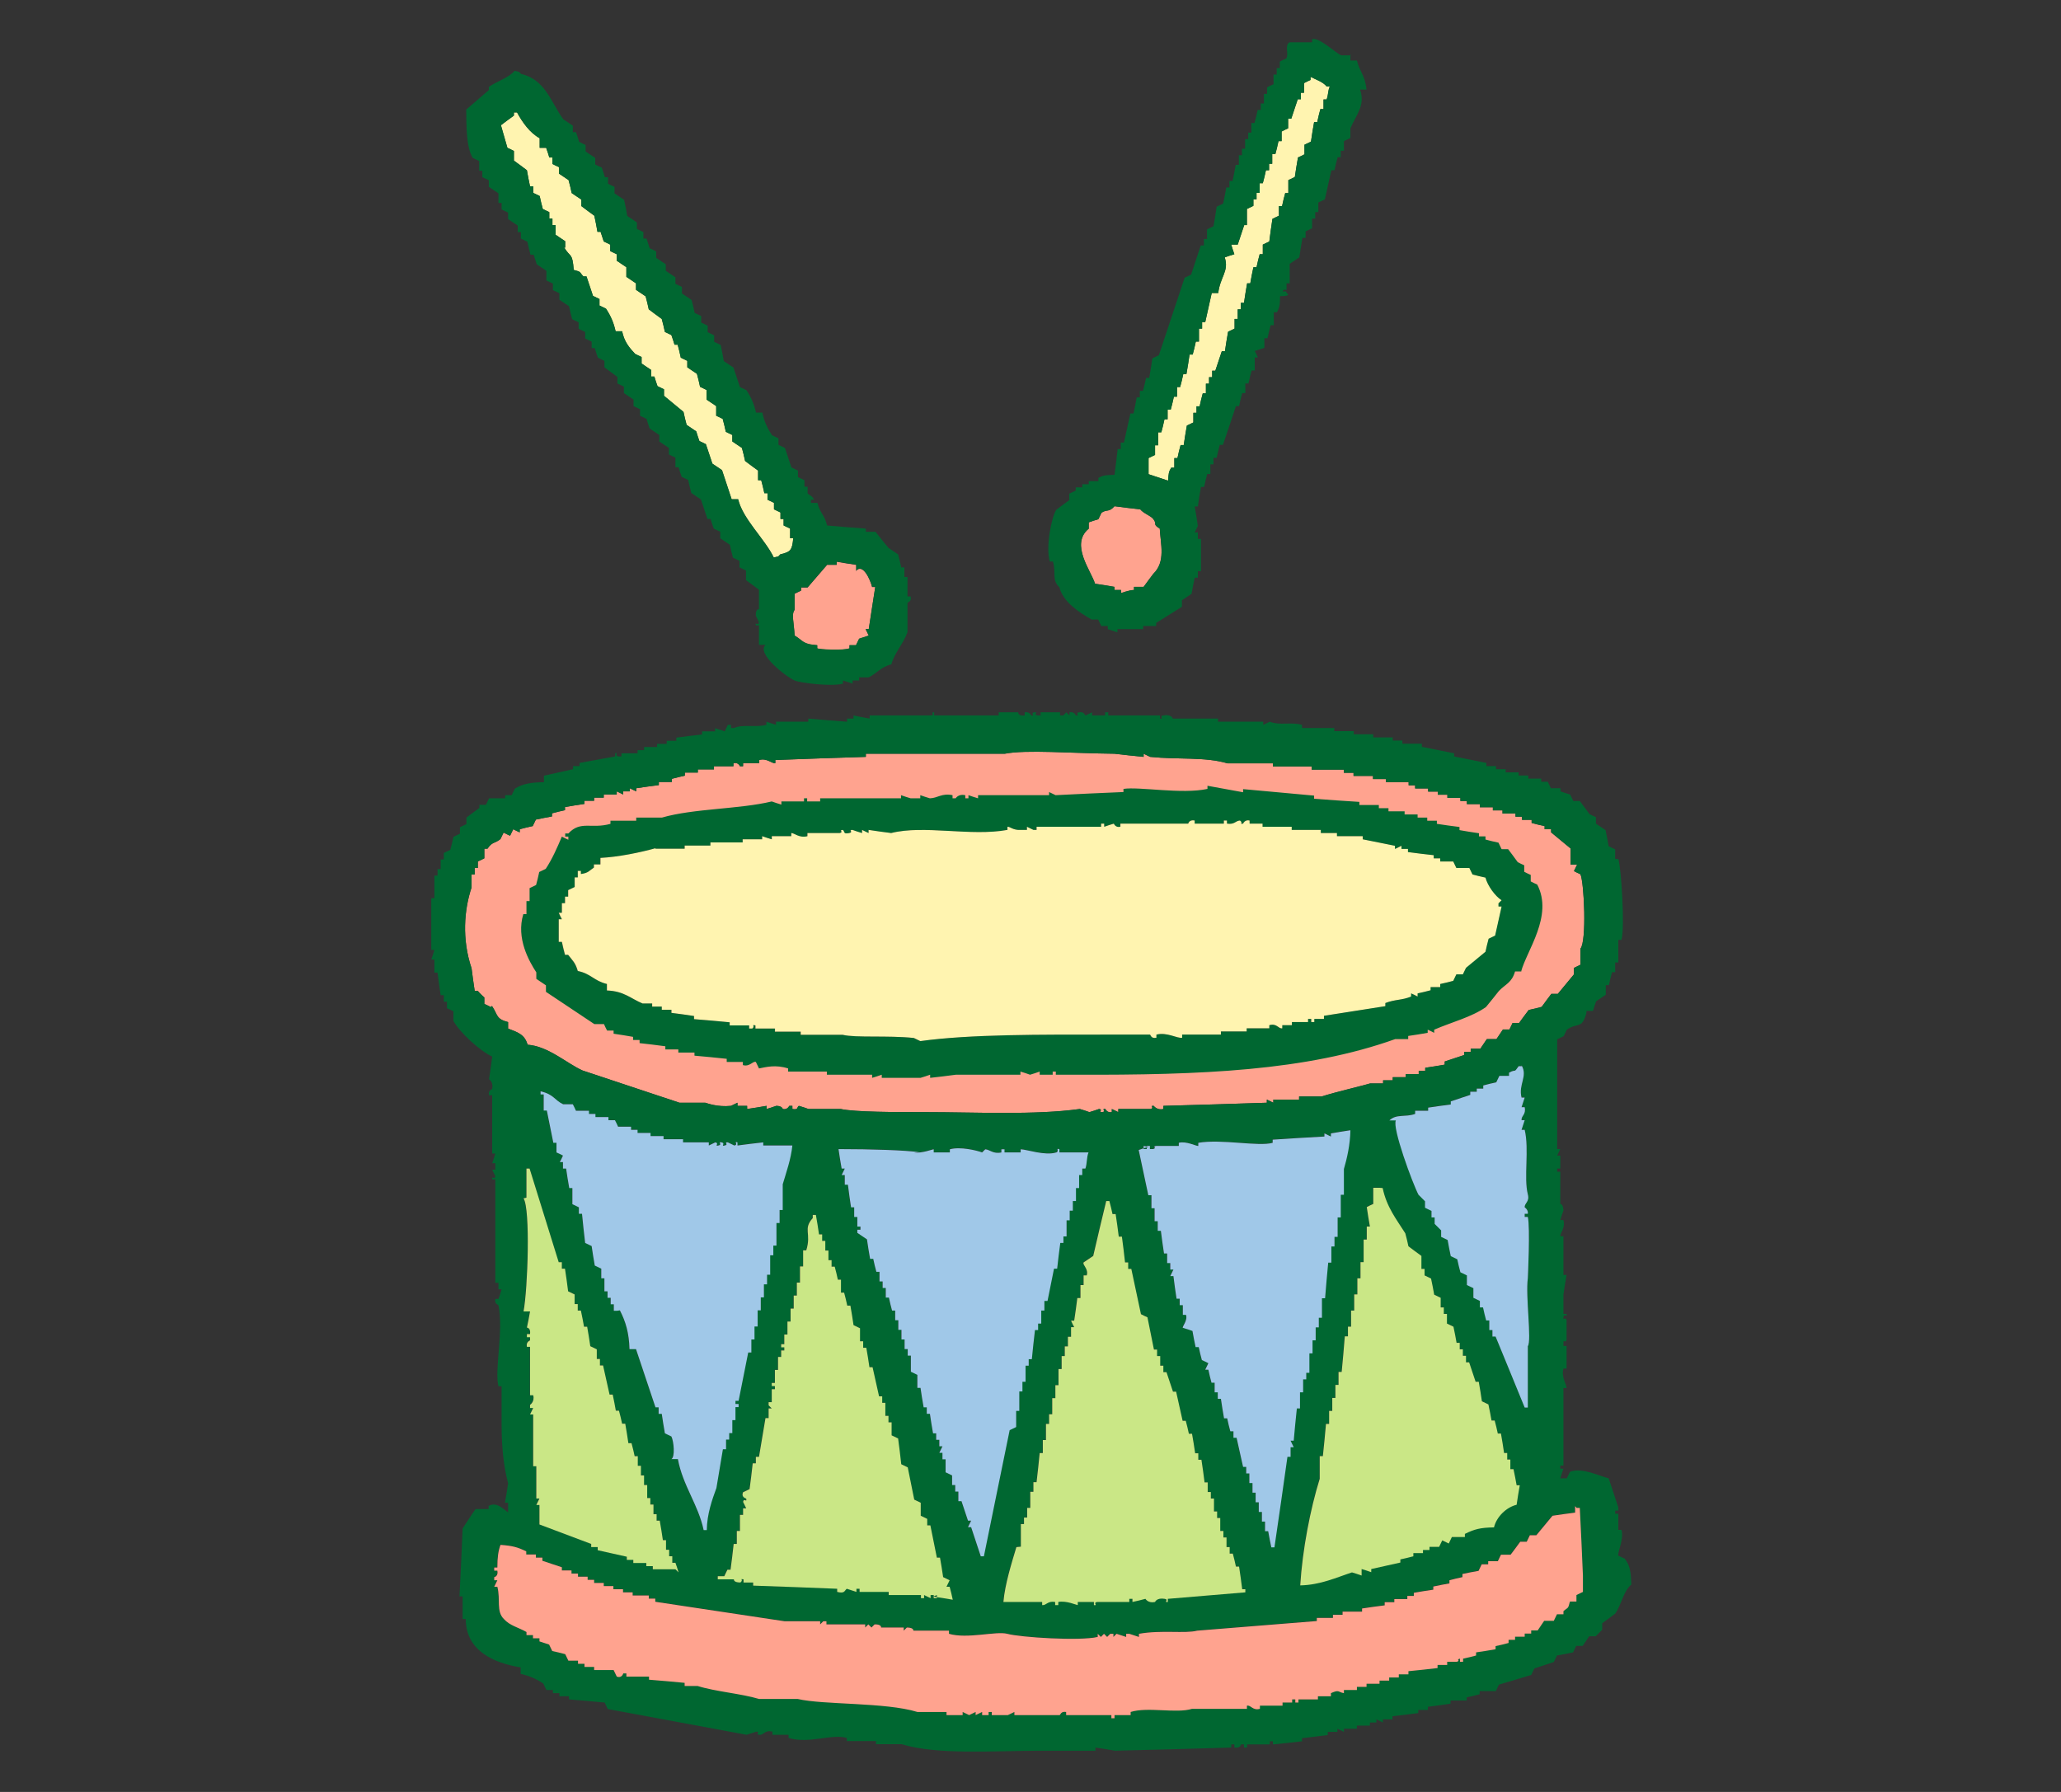
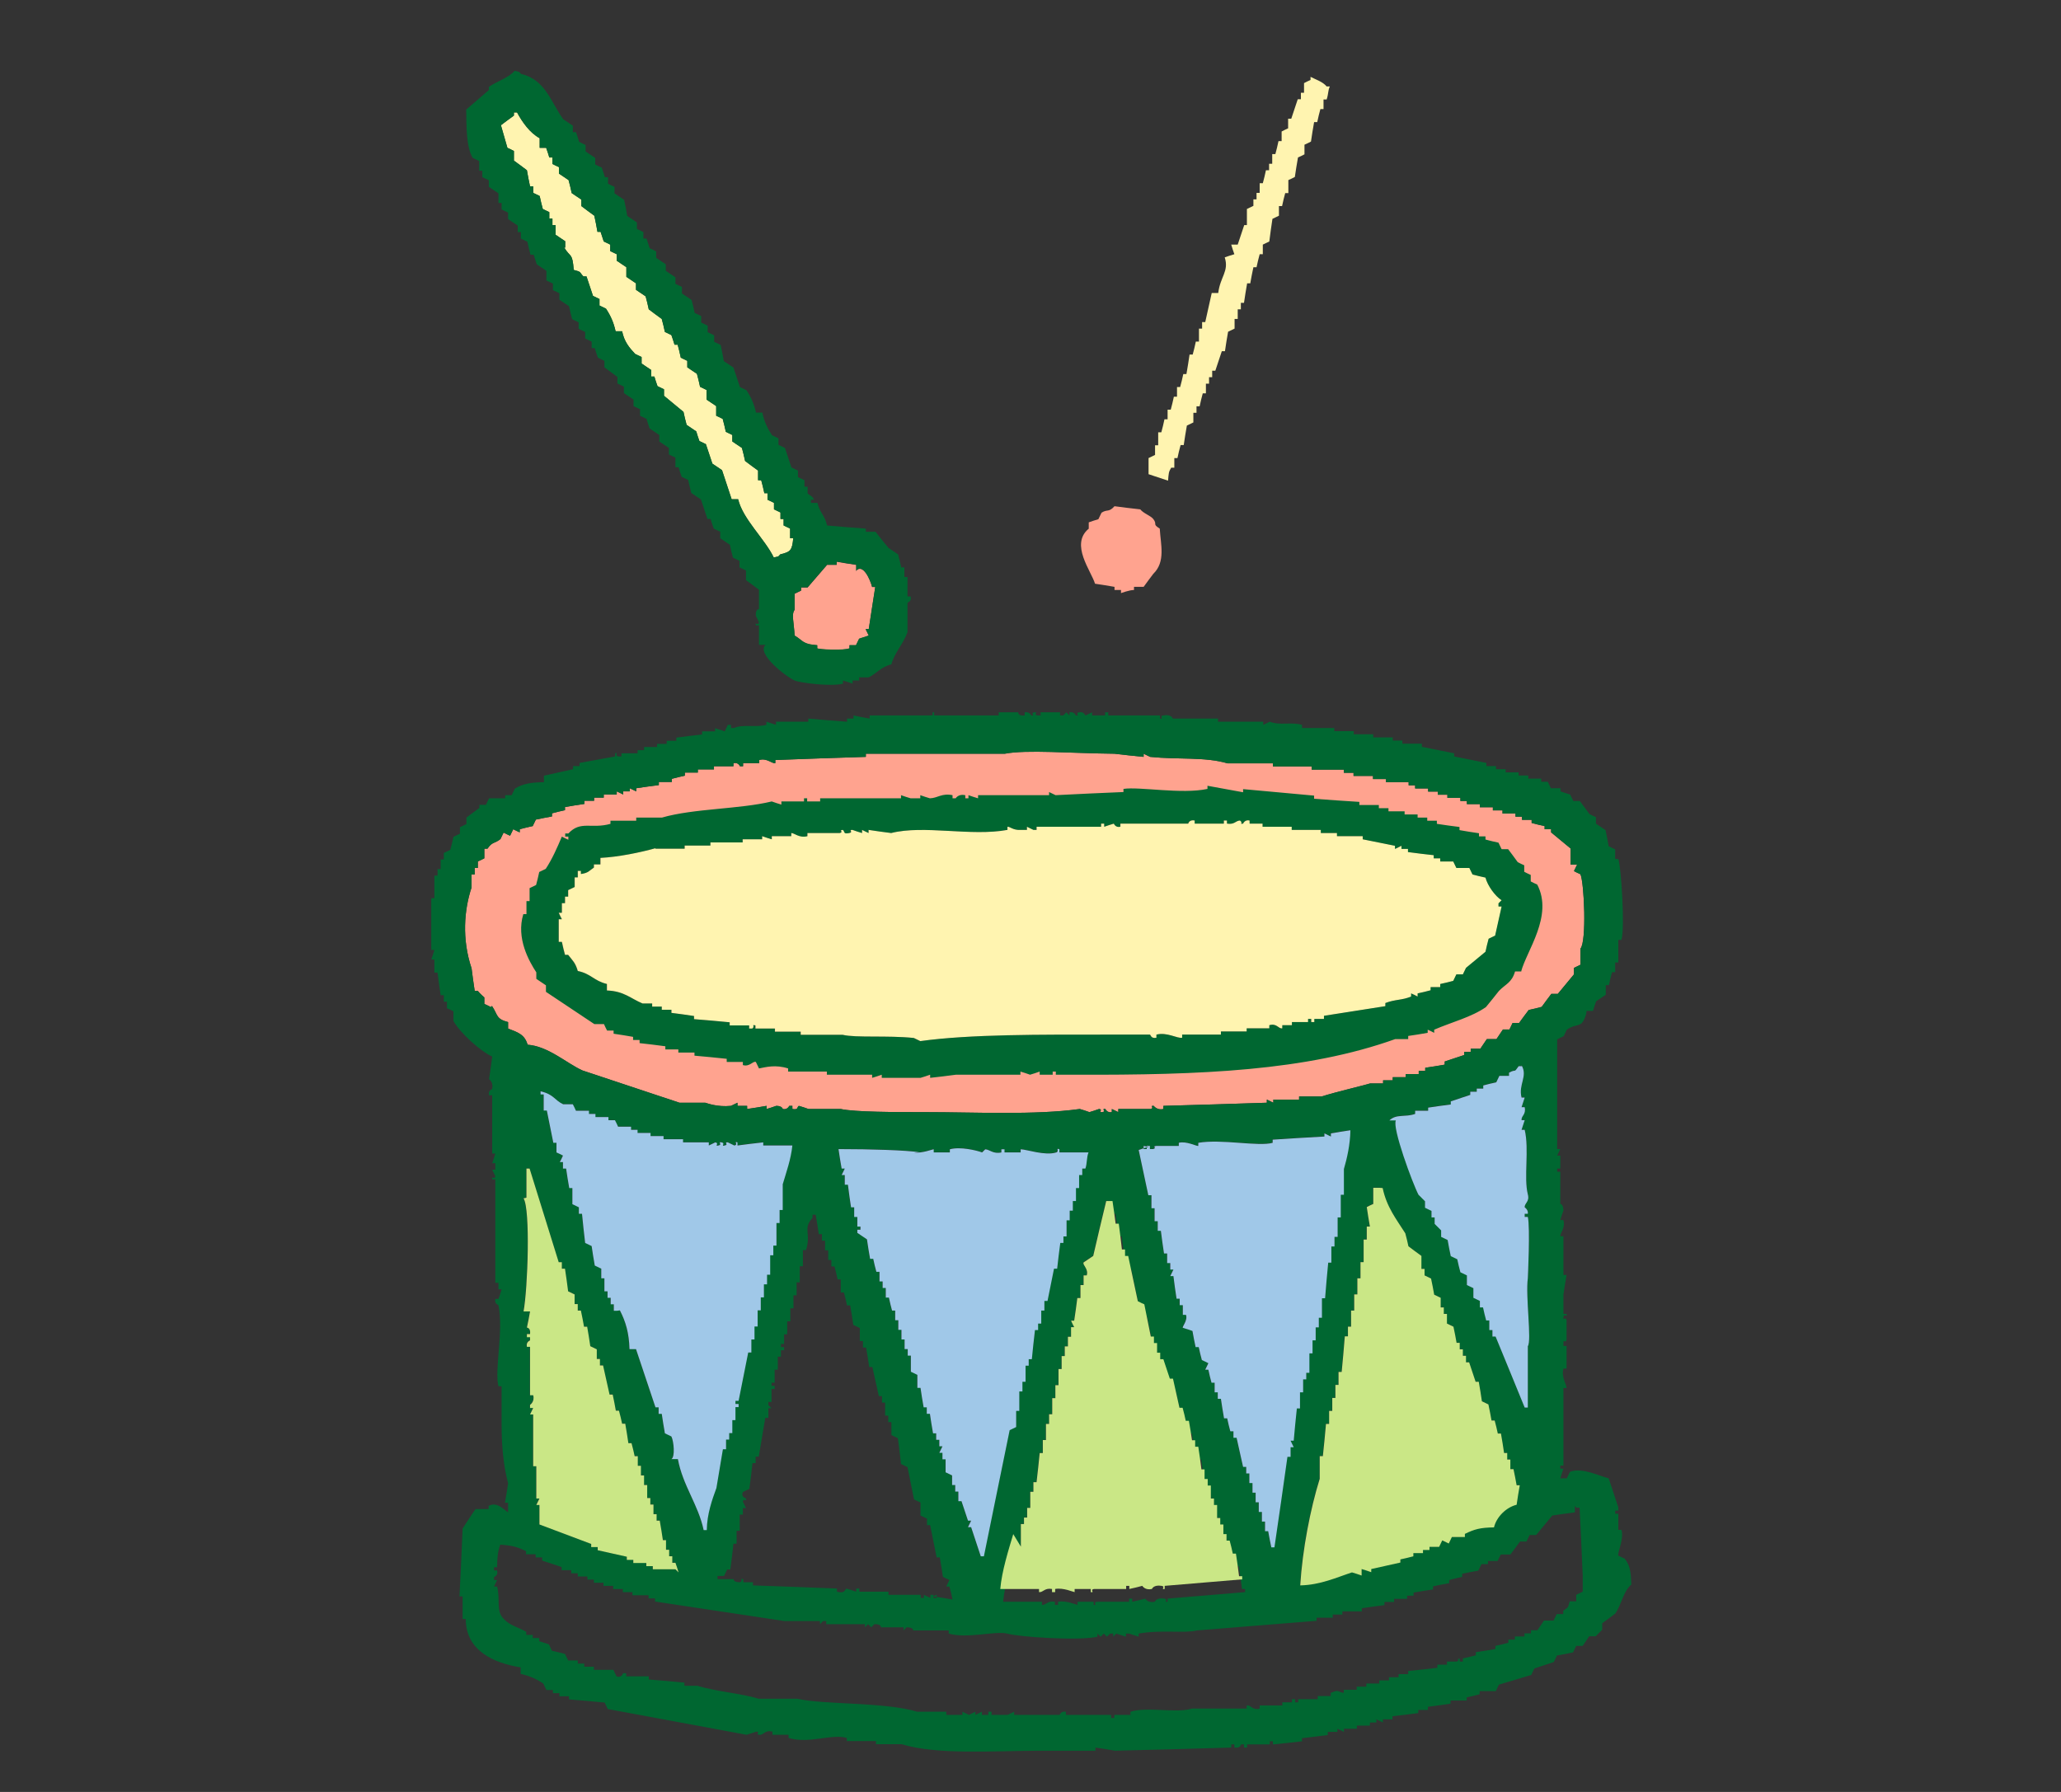
<svg xmlns="http://www.w3.org/2000/svg" id="Layer_2" viewBox="0 0 92 80" width="92" height="80">
  <rect x="0" y="0" width="92" height="80" fill="#333333" stroke="none" />
  <g id="Layer_1-2">
    <g>
      <rect width="92" height="80" style="fill:none;" />
      <g>
        <path d="M21.91,44.96c-.1-.05-.19-.1-.29-.14v-.29s-.21-.18-.29-.29h-.14c-.05-.34-.1-.67-.14-1.01-.44-1.31-.33-2.62,0-3.61v-.58h.14v-.29h.14v-.29l.29-.14v-.43h.14c.21-.32,.32-.22,.58-.43l.14-.29c.1,.05,.19,.1,.29,.14l.14-.29c.1,.05,.19,.1,.29,.14v-.14c.19-.05,.38-.1,.58-.14l.14-.29c.24-.05,.48-.1,.72-.14v-.14c.19-.05,.38-.1,.58-.14v-.14c.29-.05,.58-.1,.87-.14v-.14h.43v-.14h.43v-.14h.58v-.14l.29,.14v-.14h.29v-.14l.29,.14v-.14c.34-.05,.67-.1,1.01-.14v-.14h.58v-.14c.19-.05,.38-.1,.58-.14v-.14h.58v-.14h.72v-.14h.87v-.14c.22-.05,.29,.14,.29,.14h.14v-.14h.72v-.14c.35-.1,.56,.17,.72,.14v-.14c1.35-.05,2.69-.1,4.04-.14v-.14h6.2c.96-.19,2.95-.02,4.9,0,.43,.05,.87,.1,1.3,.14v-.14l.29,.14c1.26,.13,2.44-.01,3.46,.29h2.02v.14h1.73v.14h1.44v.14h.43v.14h.87v.14h.58v.14h1.01v.14h.29v.14h.58v.14h.43v.14h.43v.14h.58v.14h.29v.14h.58v.14h.58v.14h.43v.14h.58v.14h.29v.14h.43v.14c.19,.05,.38,.1,.58,.14v.14h.29v.14c.29,.24,.58,.48,.87,.72v.72h.29l-.14,.29c.1,.05,.19,.1,.29,.14,.17,.4,.28,3,0,3.32v.72l-.29,.14v.29c-.24,.29-.48,.58-.72,.87h-.29c-.14,.19-.29,.38-.43,.58-.19,.05-.38,.1-.58,.14-.14,.19-.29,.38-.43,.58h-.29l-.14,.29h-.29c-.1,.14-.19,.29-.29,.43h-.43c-.1,.14-.19,.29-.29,.43h-.43v.14h-.29v.14c-.29,.1-.58,.19-.87,.29v.14c-.29,.05-.58,.1-.87,.14v.14h-.29v.14h-.58v.14h-.58v.14h-.43v.14h-.58c-.29,.09-1.53,.38-2.16,.58h-1.01v.14h-1.15v.14l-.29-.14v.14c-1.54,.05-3.08,.1-4.62,.14v.14c-.28,.07-.43-.14-.43-.14-.2-.02,.05,.1-.14,.14h-1.44v.14l-.29-.14v.14c-.22,.04-.28-.14-.29-.14-.2-.03,.06,.12-.14,.14-.2,.02,.06-.12-.14-.14-.14,.05-.29,.1-.43,.14-.14-.05-.29-.1-.43-.14-2.02,.28-4.67,.14-6.92,.14-1.27,0-3.12,0-3.75-.14h-1.44c-.14-.05-.29-.1-.43-.14-.1,.05,0,.19-.29,.14v-.14h-.14s-.08,.19-.29,.14c0,0-.02-.14-.29-.14-.14,.05-.29,.1-.43,.14v-.14c-.29,.05-.58,.1-.87,.14v-.14h-.43v-.14l-.29,.14c-.61,.06-1.04-.11-1.15-.14h-1.15c-1.44-.48-2.88-.96-4.33-1.44-.71-.32-1.52-1.08-2.45-1.15-.13-.47-.46-.56-.87-.72v-.29c-.55-.14-.45-.32-.72-.72Z" style="fill:#ffa38f; fill-rule:evenodd;" />
        <path d="M29.27,37.89h1.3v-.14h1.15v-.14h1.44v-.14h.87v-.14c.14,.05,.29,.1,.43,.14v-.14h.87v-.14c.12-.01,.37,.24,.72,.14v-.14h1.44c.2-.04-.06-.13,.14-.14,.11,.08,0,.2,.29,.14,.2-.04-.06-.14,.14-.14,.14,.05,.29,.1,.43,.14v-.14l.29,.14v-.14c.34,.05,.67,.1,1.01,.14,1.46-.37,3.56,.16,5.19-.14v-.14c.12-.01,.25,.16,.58,.14h.29v-.14l.29,.14h.14v-.14h2.88v-.14h.14v.14c.14-.05,.29-.1,.43-.14,0,0,.07,.19,.29,.14v-.14h3.03s.04-.19,.29-.14v.14h1.3v-.14h.14v.14c.35,.05,.36-.12,.58-.14,.17,.12-.06,.17,.14,.14,0,0,.07-.19,.29-.14v.14h.58v.14h1.3v.14h1.3v.14h.72v.14h1.15v.14c.48,.1,.96,.19,1.44,.29v.14l.29-.14v.14h.29v.14c.38,.05,.77,.1,1.15,.14v.14h.29v.14h.58l.14,.29h.58l.14,.29c.19,.05,.38,.1,.58,.14,.09,.36,.44,.84,.72,1.01l-.14,.14v.14h.14c-.1,.43-.19,.87-.29,1.3l-.29,.14c-.05,.19-.1,.38-.14,.58-.29,.24-.58,.48-.87,.72l-.14,.29h-.29l-.14,.29c-.19,.05-.38,.1-.58,.14v.14h-.43v.14c-.19,.05-.38,.1-.58,.14v.14c-.1-.05-.19-.1-.29-.14v.14c-.4,.17-.71,.12-1.15,.29v.14c-.91,.14-1.83,.29-2.74,.43v.14h-.43v.14h-.14v-.14h-.14v.14h-.72v.14h-.43v.14c-.18,.03-.24-.24-.58-.14v.14h-1.01v.14h-1.15v.14h-1.73v.14c-.23,.04-.67-.26-1.15-.14v.14c-.25,.05-.25-.13-.29-.14h-1.88c-2.96,0-6.14-.02-8.37,.29l-.29-.14c-1.16-.12-2.59,0-3.17-.14h-1.88v-.14h-1.15v-.14h-.87v-.14c-.2-.05,0,.04-.14,.14h-.14v-.14h-.87v-.14c-.53-.05-1.06-.1-1.59-.14v-.14c-.34-.05-.67-.1-1.01-.14v-.14h-.43v-.14h-.43v-.14h-.43c-.53-.22-.82-.55-1.59-.58v-.29c-.58-.14-.71-.46-1.3-.58-.11-.38-.23-.46-.43-.72h-.14c-.05-.19-.1-.38-.14-.58h-.14v-1.01h.14c-.05-.1-.1-.19-.14-.29h.14v-.43h.14v-.29h.14v-.29l.29-.14v-.43h.14v-.29h.14v.14c.34-.05,.36-.14,.58-.29v-.14h.29v-.29c.8-.04,1.77-.24,2.45-.43Z" style="fill:#fff4b0; fill-rule:evenodd;" />
        <path d="M70.81,45.25c-.21,.72-.38,.38-.87,.72l-.14,.29-.29,.14v4.9h.14l-.14,.29h.14v.58h-.14v.14h.14v1.44s.13-.01,.14,.29c-.05,.14-.1,.29-.14,.43h.14c.09,.37-.15,.57-.14,.72h.14v1.73h.14c-.05,.29-.1,.58-.14,.87v.87h.14c.05,.2-.11-.06-.14,.14-.03,.2,.09-.05,.14,.14v.87c-.04,.2-.14-.06-.14,.14v.14h.14v1.01h-.14c-.11,.37,.15,.73,.14,.87h-.14v3.46h-.14v.14h.14c-.05,.14-.1,.29-.14,.43h.29l.14-.29c.53-.22,1.37,.21,1.73,.29,.14,.43,.29,.87,.43,1.3v.14h-.14v.14h.14v.72h.14c.12,.41-.19,1.03-.14,1.15l.29,.14c.24,.32,.27,.59,.29,1.15-.37,.32-.43,.89-.72,1.3-.19,.14-.38,.29-.58,.43v.29l-.29,.29h-.29c-.1,.14-.19,.29-.29,.43h-.29l-.14,.29c-.24,.05-.48,.1-.72,.14l-.14,.29c-.29,.1-.58,.19-.87,.29l-.14,.29c-.48,.14-.96,.29-1.44,.43l-.14,.29h-.72v.14c-.19,.05-.38,.1-.58,.14v.14h-.72v.14c-.34,.05-.67,.1-1.01,.14v.14h-.43v.14c-.38,.05-.77,.1-1.15,.14v.14h-.43v.14l-.29-.14v.14h-.29v.14h-.58v.14h-.58v.14l-.29-.14v.14h-.43v.14c-.38,.05-.77,.1-1.15,.14v.14c-.43,.05-.87,.1-1.3,.14v-.14h-.14v.14h-1.01v.14h-.14v-.14h-.14s-.01,.18-.29,.14v-.14h-.14v.14c-1.73,.05-3.46,.1-5.19,.14-.29-.05-.58-.1-.87-.14v.14h-2.45c-2.05,0-4.59,.2-6.2-.29h-1.15v-.14h-1.3v-.14c-.68-.2-1.68,.28-2.6,0v-.14h-.72v-.14c-.34-.09-.39,.16-.58,.14-.2-.02,.06-.15-.14-.14l-.43,.14-6.2-1.15-.14-.29c-.53-.05-1.06-.1-1.59-.14v-.14h-.43v-.14h-.29v-.14h-.29l-.14-.29c-.32-.21-.61-.34-1.01-.43v-.29c-1.19-.19-2.45-.74-2.45-2.16h-.14v-1.01h-.14c.05-1.01,.1-2.02,.14-3.03,.02-.04,.56-.86,.58-.87h.58v-.14c.39-.21,.71,.2,.87,.29v-.43h-.14c.05-.29,.1-.58,.14-.87-.2-.75-.29-1.63-.29-2.6v-1.73h-.14c-.19-.72,.24-2.48,0-3.61,0-.04-.19-.05-.14-.29h.14c.05-.14,.1-.29,.14-.43h-.14v-.29h-.14v-4.62h-.14c-.04-.2,.11,.06,.14-.14l-.14-.29h.14v-.29h-.14c.05-.14,.1-.29,.14-.43h-.14v-2.6h-.14c-.05-.24,.14-.26,.14-.29,.06-.31-.14-.43-.14-.43,.05-.34,.1-.67,.14-1.01-.56-.26-1.45-1.08-1.73-1.59v-.43c-.1-.05-.19-.1-.29-.14v-.29h-.14v-.29h-.14c-.05-.34-.1-.67-.14-1.01h-.14v-.58h-.14c.05-.14,.1-.29,.14-.43h-.14v-2.31h.14v-1.01h.14v-.29h.14v-.43h.14v-.29l.29-.14c.05-.19,.1-.38,.14-.58l.29-.14v-.29l.29-.14v-.29c.19-.14,.38-.29,.58-.43v-.14h.29l.14-.29h.72v-.14h.29l.14-.29c.37-.23,.72-.28,1.3-.29v-.29c.43-.1,.87-.19,1.3-.29v-.14h.29v-.14c.53-.1,1.06-.19,1.59-.29v-.14c.19-.06-.06,.1,.14,.14h.14v-.14h.72v-.14h.29v-.14h.58v-.14h.43v-.14h.43v-.14c.38-.05,.77-.1,1.15-.14v-.14h.58v-.14l.43,.14,.14-.29h.14v.14h.14c.41-.18,.92-.01,1.44-.14v-.14l.43,.14v-.14h1.44v-.14c.58,.05,1.15,.1,1.73,.14v-.14h.29v-.14c.24,.05,.48,.1,.72,.14v-.14h2.74c.2-.03-.06-.15,.14-.14v.14h2.88v-.14h.87s-.01,.18,.29,.14v-.14c.22-.04,.28,.14,.29,.14,.2,.03-.06-.11,.14-.14,.2-.04-.06,.11,.14,.14h.14v-.14h.87v.14h.14l.14-.14,.14,.14v-.14c.23-.04,.27,.14,.29,.14,.2,.03-.06-.11,.14-.14,.24-.04,.25,.14,.29,.14l.29-.14v.14h.58v-.14h.14v.14h2.31v.14c.2,.04-.06-.11,.14-.14,.38-.07,.43,.14,.43,.14h2.02v.14h2.02v.14l.29-.14c.46,.18,.95,0,1.44,.14v.14h1.44v.14h.87v.14h.87v.14h.87v.14h.43v.14h.87v.14c.48,.1,.96,.19,1.44,.29v.14c.48,.1,.96,.19,1.44,.29v.14h.43v.14h.43v.14h.58v.14h.43v.14h.58v.14h.29l.14,.29h.43v.14c.14,.05,.29,.1,.43,.14l.14,.29h.29c.14,.19,.29,.38,.43,.58,.1,.05,.19,.1,.29,.14v.29l.43,.29c.05,.24,.1,.48,.14,.72l.29,.14v.43h.14c.13,.36,.3,3.08,.14,3.61h-.14v1.01h-.14v.43h-.14c-.05,.19-.1,.38-.14,.58h-.14v.43c-.14,.1-.29,.19-.43,.29-.05,.14-.1,.29-.14,.43h-.29Zm-48.9-.29c-.1-.05-.19-.1-.29-.14v-.29s-.21-.18-.29-.29h-.14c-.05-.34-.1-.67-.14-1.01-.44-1.31-.33-2.62,0-3.61v-.58h.14v-.29h.14v-.29l.29-.14v-.43h.14c.21-.32,.32-.22,.58-.43l.14-.29c.1,.05,.19,.1,.29,.14l.14-.29c.1,.05,.19,.1,.29,.14v-.14c.19-.05,.38-.1,.58-.14l.14-.29c.24-.05,.48-.1,.72-.14v-.14c.19-.05,.38-.1,.58-.14v-.14c.29-.05,.58-.1,.87-.14v-.14h.43v-.14h.43v-.14h.58v-.14l.29,.14v-.14h.29v-.14l.29,.14v-.14c.34-.05,.67-.1,1.01-.14v-.14h.58v-.14c.19-.05,.38-.1,.58-.14v-.14h.58v-.14h.72v-.14h.87v-.14c.22-.05,.29,.14,.29,.14h.14v-.14h.72v-.14c.35-.1,.56,.17,.72,.14v-.14c1.35-.05,2.69-.1,4.04-.14v-.14h6.2c.96-.19,2.95-.02,4.9,0,.43,.05,.87,.1,1.3,.14v-.14l.29,.14c1.26,.13,2.44-.01,3.46,.29h2.02v.14h1.73v.14h1.44v.14h.43v.14h.87v.14h.58v.14h1.01v.14h.29v.14h.58v.14h.43v.14h.43v.14h.58v.14h.29v.14h.58v.14h.58v.14h.43v.14h.58v.14h.29v.14h.43v.14c.19,.05,.38,.1,.58,.14v.14h.29v.14c.29,.24,.58,.48,.87,.72v.72h.29l-.14,.29c.1,.05,.19,.1,.29,.14,.17,.4,.28,3,0,3.32v.72l-.29,.14v.29c-.24,.29-.48,.58-.72,.87h-.29c-.14,.19-.29,.38-.43,.58-.19,.05-.38,.1-.58,.14-.14,.19-.29,.38-.43,.58h-.29l-.14,.29h-.29c-.1,.14-.19,.29-.29,.43h-.43c-.1,.14-.19,.29-.29,.43h-.43v.14h-.29v.14c-.29,.1-.58,.19-.87,.29v.14c-.29,.05-.58,.1-.87,.14v.14h-.29v.14h-.58v.14h-.58v.14h-.43v.14h-.58c-.29,.09-1.53,.38-2.16,.58h-1.01v.14h-1.15v.14l-.29-.14v.14c-1.54,.05-3.08,.1-4.62,.14v.14c-.28,.07-.43-.14-.43-.14-.2-.02,.05,.1-.14,.14h-1.44v.14l-.29-.14v.14c-.22,.04-.28-.14-.29-.14-.2-.03,.06,.12-.14,.14-.2,.02,.06-.12-.14-.14-.14,.05-.29,.1-.43,.14-.14-.05-.29-.1-.43-.14-2.02,.28-4.67,.14-6.92,.14-1.27,0-3.12,0-3.75-.14h-1.44c-.14-.05-.29-.1-.43-.14-.1,.05,0,.19-.29,.14v-.14h-.14s-.08,.19-.29,.14c0,0-.02-.14-.29-.14-.14,.05-.29,.1-.43,.14v-.14c-.29,.05-.58,.1-.87,.14v-.14h-.43v-.14l-.29,.14c-.61,.06-1.04-.11-1.15-.14h-1.15c-1.44-.48-2.88-.96-4.33-1.44-.71-.32-1.52-1.08-2.45-1.15-.13-.47-.46-.56-.87-.72v-.29c-.55-.14-.45-.32-.72-.72Zm46.01-1.59h-.29c-.15,.51-.41,.55-.72,.87-.19,.24-.38,.48-.58,.72-.64,.45-1.55,.68-2.31,1.01v.14c-.1-.05-.19-.1-.29-.14v.14c-.29,.05-.58,.1-.87,.14v.14h-.58c-3.97,1.42-8.67,1.61-14.28,1.59h-.87v-.14h-.14v.14h-.58v-.14c-.14,.05-.29,.1-.43,.14-.14-.05-.29-.1-.43-.14v.14h-2.88c-.38,.05-.77,.1-1.15,.14v-.14c-.14,.05-.29,.1-.43,.14h-1.73v-.14c-.14,.05-.29,.1-.43,.14v-.14h-2.02v-.14h-1.73v-.14c-.56-.18-.99-.06-1.3,0l-.14-.29c-.14-.05-.27,.23-.58,.14v-.14h-.72v-.14c-.48-.05-.96-.1-1.44-.14v-.14h-.72v-.14h-.58v-.14c-.38-.05-.77-.1-1.15-.14v-.14h-.29v-.14c-.29-.05-.58-.1-.87-.14v-.14h-.29c-.05-.1-.1-.19-.14-.29h-.43c-.72-.48-1.44-.96-2.16-1.44v-.29c-.14-.1-.29-.19-.43-.29v-.29c-.32-.49-.91-1.52-.58-2.6h.14v-.58h.14v-.58l.29-.14c.05-.19,.1-.38,.14-.58l.29-.14c.29-.44,.51-.94,.72-1.44,.1,.05,.19,.1,.29,.14v-.14h-.14v-.14h.14c.55-.59,1.02-.19,1.88-.43v-.14h1.15v-.14h1.15c1.42-.41,3.45-.37,4.9-.72,.14,.05,.29,.1,.43,.14v-.14h1.01v-.14h.14v.14h.58v-.14h3.61v-.14c.14,.05,.29,.1,.43,.14h.43v-.14c.14,.05,.29,.1,.43,.14,.35-.01,.53-.24,1.01-.14v.14h.14s.12-.21,.43-.14v.14h.14v-.14c.14,.05,.29,.1,.43,.14v-.14h3.17v-.14l.29,.14c1.01-.05,2.02-.1,3.03-.14v-.14c.71-.11,2.61,.25,3.75,0v-.14c.53,.1,1.06,.19,1.59,.29v-.14c1.06,.1,2.12,.19,3.17,.29v.14c.67,.05,1.35,.1,2.02,.14v.14h.87v.14h.43v.14h.72v.14h.58v.14h.43v.14h.43v.14c.34,.05,.67,.1,1.01,.14v.14c.29,.05,.58,.1,.87,.14v.14h.29v.14c.19,.05,.38,.1,.58,.14l.14,.29h.29c.14,.19,.29,.38,.43,.58,.1,.05,.19,.1,.29,.14v.29c.1,.05,.19,.1,.29,.14v.29c.1,.05,.19,.1,.29,.14,.73,1.4-.48,2.96-.72,3.89Zm-38.66-5.48h1.3v-.14h1.15v-.14h1.44v-.14h.87v-.14c.14,.05,.29,.1,.43,.14v-.14h.87v-.14c.12-.01,.37,.24,.72,.14v-.14h1.44c.2-.04-.06-.13,.14-.14,.11,.08,0,.2,.29,.14,.2-.04-.06-.14,.14-.14,.14,.05,.29,.1,.43,.14v-.14l.29,.14v-.14c.34,.05,.67,.1,1.01,.14,1.46-.37,3.56,.16,5.19-.14v-.14c.12-.01,.25,.16,.58,.14h.29v-.14l.29,.14h.14v-.14h2.88v-.14h.14v.14c.14-.05,.29-.1,.43-.14,0,0,.07,.19,.29,.14v-.14h3.03s.04-.19,.29-.14v.14h1.3v-.14h.14v.14c.35,.05,.36-.12,.58-.14,.17,.12-.06,.17,.14,.14,0,0,.07-.19,.29-.14v.14h.58v.14h1.3v.14h1.3v.14h.72v.14h1.15v.14c.48,.1,.96,.19,1.44,.29v.14l.29-.14v.14h.29v.14c.38,.05,.77,.1,1.15,.14v.14h.29v.14h.58l.14,.29h.58l.14,.29c.19,.05,.38,.1,.58,.14,.09,.36,.44,.84,.72,1.01l-.14,.14v.14h.14c-.1,.43-.19,.87-.29,1.3l-.29,.14c-.05,.19-.1,.38-.14,.58-.29,.24-.58,.48-.87,.72l-.14,.29h-.29l-.14,.29c-.19,.05-.38,.1-.58,.14v.14h-.43v.14c-.19,.05-.38,.1-.58,.14v.14c-.1-.05-.19-.1-.29-.14v.14c-.4,.17-.71,.12-1.15,.29v.14c-.91,.14-1.83,.29-2.74,.43v.14h-.43v.14h-.14v-.14h-.14v.14h-.72v.14h-.43v.14c-.18,.03-.24-.24-.58-.14v.14h-1.01v.14h-1.15v.14h-1.73v.14c-.23,.04-.67-.26-1.15-.14v.14c-.25,.05-.25-.13-.29-.14h-1.88c-2.96,0-6.14-.02-8.37,.29l-.29-.14c-1.16-.12-2.59,0-3.17-.14h-1.88v-.14h-1.15v-.14h-.87v-.14c-.2-.05,0,.04-.14,.14h-.14v-.14h-.87v-.14c-.53-.05-1.06-.1-1.59-.14v-.14c-.34-.05-.67-.1-1.01-.14v-.14h-.43v-.14h-.43v-.14h-.43c-.53-.22-.82-.55-1.59-.58v-.29c-.58-.14-.71-.46-1.3-.58-.11-.38-.23-.46-.43-.72h-.14c-.05-.19-.1-.38-.14-.58h-.14v-1.01h.14c-.05-.1-.1-.19-.14-.29h.14v-.43h.14v-.29h.14v-.29l.29-.14v-.43h.14v-.29h.14v.14c.34-.05,.36-.14,.58-.29v-.14h.29v-.29c.8-.04,1.77-.24,2.45-.43Zm38.66,9.66c.29,.49-.15,.85,0,1.44h.14l-.14,.43h.14c.07,.34-.16,.38-.14,.58h.14l-.14,.43h.14c.21,.88-.05,2.13,.14,2.88,.09,.34-.15,.38-.14,.58,0,0,.17,.11,.14,.29h-.14v.14h.14c.11,.47,0,2.74,0,2.74-.11,.79,.18,2.78,0,3.03v2.74h-.14c-.43-1.06-.87-2.12-1.3-3.17h-.14v-.29h-.14v-.43h-.14c-.05-.19-.1-.38-.14-.58h-.14v-.29l-.29-.14v-.43l-.29-.14v-.43l-.29-.14c-.05-.19-.1-.38-.14-.58l-.29-.14c-.05-.24-.1-.48-.14-.72l-.29-.14v-.29l-.29-.29v-.29h-.14v-.29l-.29-.14v-.29l-.29-.29c-.26-.49-1.19-3.01-1.01-3.32h-.29c.31-.3,.7-.13,1.15-.29v-.14h.58v-.14c.34-.05,.67-.1,1.01-.14v-.14c.29-.1,.58-.19,.87-.29v-.14h.29v-.14h.29v-.14c.19-.05,.38-.1,.58-.14l.14-.29h.43v-.14c.34-.19,.19,.05,.43-.29h.14Zm-40.39,10.96h-.14v-.29h-.14v-.29h-.14v-.29h-.14v-.58h-.14v-.43l-.29-.14c-.05-.29-.1-.58-.14-.87l-.29-.14c-.05-.43-.1-.87-.14-1.3h-.14v-.29l-.29-.14v-.72h-.14c-.05-.29-.1-.58-.14-.87h-.14v-.29h-.14c.05-.1,.1-.19,.14-.29-.1-.05-.19-.1-.29-.14v-.43h-.14c-.1-.48-.19-.96-.29-1.44h-.14v-.72h-.14v-.14c.6,.14,.61,.39,1.01,.58h.43c.05,.1,.1,.19,.14,.29h.58v.14h.29v.14h.58v.14h.29c.05,.1,.1,.19,.14,.29h.58v.14h.29v.14h.58v.14h.58v.14h.87v.14h1.15v.14l.29-.14c.2,.04-.06,.19,.14,.14,.2-.04-.06-.18,.14-.14,.2,.04-.06,.19,.14,.14,.2-.04-.06-.16,.14-.14l.29,.14c.2-.04-.05-.2,.14-.14v.14c.38-.05,.77-.1,1.15-.14v.14h1.3c-.06,.61-.28,1.22-.43,1.73v1.15h-.14v.58h-.14v1.01h-.14v.43h-.14v.87h-.14v.43h-.14v.58h-.14v.58h-.14v.72h-.14v.58h-.14v.58h-.14c-.14,.72-.29,1.44-.43,2.16h-.14v.14h.14v.14h-.14v.58h-.14v.58h-.14v.29h-.14v.43h-.14c-.1,.58-.19,1.15-.29,1.73-.19,.52-.42,1.16-.43,1.88h-.14c-.24-1.14-.93-1.98-1.15-3.17h-.29c.17-.09,.11-.79,0-1.01l-.29-.14c-.05-.29-.1-.58-.14-.87h-.14v-.29h-.14c-.29-.87-.58-1.73-.87-2.6h-.29c-.02-.72-.17-1.23-.43-1.73Zm23.51-7.36v.14h.14v-.14h.14v.14h.14c.2-.05-.06-.12,.14-.14h1.01v-.14c.33-.09,.8,.16,.87,.14v-.14c1.04-.18,2.69,.18,3.32,0v-.14c.77-.05,1.54-.1,2.31-.14v-.14l.29,.14v-.14c.29-.05,.58-.1,.87-.14-.01,.64-.15,1.25-.29,1.73v1.15h-.14v1.01h-.14v.87h-.14v.43h-.14v.72h-.14c-.05,.53-.1,1.06-.14,1.59h-.14v.87h-.14v.43h-.14v.58h-.14v.58h-.14v.87h-.14v.29h-.14v.58h-.14v.72h-.14c-.05,.48-.1,.96-.14,1.44h-.14l.14,.29h-.14v.43h-.14c-.19,1.35-.38,2.69-.58,4.04h-.14c-.05-.24-.1-.48-.14-.72h-.14v-.43h-.14v-.43h-.14v-.43h-.14v-.43h-.14v-.43h-.14v-.43h-.14v-.29h-.14c-.1-.43-.19-.87-.29-1.3h-.14v-.29h-.14c-.05-.19-.1-.38-.14-.58h-.14c-.05-.29-.1-.58-.14-.87h-.14v-.29h-.14v-.43h-.14c-.05-.19-.1-.38-.14-.58h-.14l.14-.29c-.1-.05-.19-.1-.29-.14-.05-.19-.1-.38-.14-.58h-.14c-.05-.24-.1-.48-.14-.72-.14-.05-.29-.1-.43-.14-.04-.05,.23-.33,.14-.58h-.14v-.43h-.14v-.29h-.14c-.05-.34-.1-.67-.14-1.01h-.14l.14-.29h-.14v-.29h-.14v-.43h-.14c-.05-.34-.1-.67-.14-1.01h-.14v-.43h-.14v-.58h-.14v-.58h-.14c-.14-.67-.29-1.35-.43-2.02,.14-.05,.29-.1,.43-.14Zm-10.24,.29c.34,.05,.84-.15,.87-.14v.14h.72v-.14c.46-.13,1.2,.05,1.44,.14l.14-.14c.2,.01,.35,.22,.72,.14v-.14h.14v.14h.72v-.14c.25,0,1.09,.3,1.59,.14,.15-.05-.04-.22,.14-.14v.14h1.3c-.09,.22-.06,.5-.14,.72h-.14v.29h-.14v.58h-.14v.58h-.14v.43h-.14v.43h-.14v.72h-.14v.29h-.14c-.05,.38-.1,.77-.14,1.15h-.14c-.1,.48-.19,.96-.29,1.44h-.14v.43h-.14v.58h-.14v.29h-.14c-.05,.43-.1,.87-.14,1.3h-.14v.29h-.14v.72h-.14v.43h-.14v.87h-.14v.72l-.29,.14c-.38,1.87-.77,3.75-1.15,5.63h-.14l-.43-1.3h-.14l.14-.29h-.14c-.1-.29-.19-.58-.29-.87h-.14v-.43h-.14v-.29h-.14v-.43l-.29-.14v-.58h-.14v-.29h-.14l.14-.29h-.14v-.29h-.14v-.29h-.14c-.05-.29-.1-.58-.14-.87h-.14v-.29h-.14c-.05-.29-.1-.58-.14-.87h-.14v-.58l-.29-.14v-.72h-.14v-.29h-.14v-.43h-.14v-.43h-.14v-.43h-.14v-.43h-.14c-.05-.19-.1-.38-.14-.58h-.14v-.43h-.14v-.29h-.14v-.43h-.14c-.05-.19-.1-.38-.14-.58h-.14c-.05-.29-.1-.58-.14-.87-.14-.1-.29-.19-.43-.29v-.14h.14v-.14h-.14v-.43h-.14v-.43h-.14c-.05-.34-.1-.67-.14-1.01h-.14v-.43h-.14l.14-.29h-.14c-.05-.29-.1-.58-.14-.87,1.45,0,3,.05,3.61,.14Zm-17.31,2.02v-1.3h.14c.43,1.39,.87,2.79,1.3,4.18h.14v.29h.14c.05,.34,.1,.67,.14,1.01l.29,.14v.43h.14v.29h.14c.05,.24,.1,.48,.14,.72h.14c.05,.29,.1,.58,.14,.87l.29,.14v.43h.14v.29h.14c.1,.43,.19,.87,.29,1.3h.14c.05,.24,.1,.48,.14,.72h.14c.05,.19,.1,.38,.14,.58h.14c.05,.29,.1,.58,.14,.87h.14c.05,.19,.1,.38,.14,.58h.14v.43h.14v.43h.14v.43h.14v.58h.14v.29h.14v.43h.14v.29h.14c.05,.29,.1,.58,.14,.87h.14v.43h.14v.29h.14v.29h.14c.05,.14,.1,.29,.14,.43l-.14-.14h-1.01v-.14h-.29v-.14h-.58v-.14h-.29v-.14c-.43-.1-.87-.19-1.3-.29v-.14h-.29v-.14c-.77-.29-1.54-.58-2.31-.87v-.87h-.14l.14-.29h-.14v-1.44h-.14v-2.31h-.14l.14-.29h-.14v-.14s.22-.14,.14-.43h-.14v-2.16h-.14c-.05-.23,.14-.28,.14-.29v-.14h-.14v-.14h.14c.04-.28-.14-.29-.14-.29,.05-.24,.1-.48,.14-.72h-.29c.19-1.01,.31-4.57,0-5.05Zm38.22-.43c.18,.86,.62,1.4,1.01,2.02,.05,.19,.1,.38,.14,.58,.19,.14,.38,.29,.58,.43v.58h.14v.29l.29,.14c.05,.24,.1,.48,.14,.72l.29,.14v.43h.14v.29h.14v.43l.29,.14c.05,.24,.1,.48,.14,.72h.14v.29h.14v.29h.14v.29h.14c.1,.29,.19,.58,.29,.87h.14c.05,.29,.1,.58,.14,.87l.29,.14c.05,.24,.1,.48,.14,.72h.14c.05,.19,.1,.38,.14,.58h.14c.05,.29,.1,.58,.14,.87h.14v.29h.14v.43h.14c.05,.24,.1,.48,.14,.72h.14c-.05,.29-.1,.58-.14,.87-.46,.11-.9,.54-1.01,1.01-.62,.01-.87,.08-1.3,.29v.14h-.58l-.14,.29-.29-.14-.14,.29h-.43v.14h-.29v.14h-.43v.14c-.19,.05-.38,.1-.58,.14v.14c-.43,.1-.87,.19-1.3,.29v.14c-.14-.05-.29-.1-.43-.14v.29c-.14-.05-.29-.1-.43-.14-.68,.22-1.4,.56-2.31,.58,.1-1.6,.45-3.41,.87-4.76v-1.01h.14c.05-.48,.1-.96,.14-1.44h.14v-.58h.14v-.58h.14v-.58h.14v-.58h.14c.05-.53,.1-1.06,.14-1.59h.14v-.43h.14v-.72h.14v-.72h.14v-.72h.14v-.72h.14v-1.01h.14v-.58h.14c-.05-.29-.1-.58-.14-.87,.1-.05,.19-.1,.29-.14v-.72h.29Zm-16.15,16.01v-1.01h.14v-.29h.14v-.43h.14v-.72h.14v-.43h.14c.05-.43,.1-.87,.14-1.3h.14v-.58h.14v-.72h.14v-.43h.14v-.72h.14v-.58h.14v-.72h.14v-.58h.14v-.43h.14v-.43h.14v-.43h.14c-.05-.1-.1-.19-.14-.29h.14c.05-.34,.1-.67,.14-1.01h.14v-.58h.14v-.43h.14c.09-.3-.2-.46-.14-.58,.14-.1,.29-.19,.43-.29,.19-.82,.38-1.63,.58-2.45h.14c.05,.19,.1,.38,.14,.58h.14c.05,.34,.1,.67,.14,1.01h.14c.05,.38,.1,.77,.14,1.15h.14v.29h.14c.14,.67,.29,1.35,.43,2.02,.1,.05,.19,.1,.29,.14,.1,.48,.19,.96,.29,1.44h.14v.29h.14v.43h.14v.29h.14c.1,.29,.19,.58,.29,.87h.14c.1,.43,.19,.87,.29,1.3h.14c.05,.19,.1,.38,.14,.58h.14c.05,.29,.1,.58,.14,.87h.14v.29h.14c.05,.34,.1,.67,.14,1.01h.14v.43h.14v.29h.14v.58h.14v.29h.14v.58h.14v.29h.14v.43h.14v.29h.14c.05,.19,.1,.38,.14,.58h.14c.05,.34,.1,.67,.14,1.01h.14v.14c-1.15,.1-2.31,.19-3.46,.29v.14c-.2,.03,.06-.11-.14-.14-.36-.06-.43,.14-.43,.14-.31,.07-.43-.14-.43-.14-.19,.05-.38,.1-.58,.14v-.14h-.14v.14h-1.44c-.2,.04,.06,.17-.14,.14v-.14h-.72v.14c-.05,0-.51-.21-.87-.14v.14h-.14v-.14c-.34-.06-.39,.16-.58,.14v-.14h-1.73c.07-.8,.37-1.75,.58-2.45Zm-3.75,2.16v.14h-.14v-.14h-.14v.14l-.29-.14v.14h-.14v-.14h-1.44v-.14h-1.3v-.14h-.14v.14l-.43-.14c-.11,.08-.08,.23-.43,.14v-.14c-1.25-.05-2.5-.1-3.75-.14v-.14h-.43v-.14c-.2-.04,.02,.02-.14,.14-.32,0-.29-.14-.29-.14h-.72v-.14h.29l.14-.29h.14c.05-.38,.1-.77,.14-1.15h.14v-.58h.14v-.72h.14v-.29h.14l-.14-.29c.04-.2,.18,.06,.14-.14,0-.02-.24-.05-.14-.29l.29-.14c.05-.38,.1-.77,.14-1.15h.14v-.29h.14c.1-.58,.19-1.15,.29-1.73h.14v-.43h.14l-.14-.14v-.14h.14v-.58h.14v-.14h-.14v-.14h.14v-.58h.14v-.58h.14v-.29h.14v-.14h-.14v-.14h.14v-.43h.14v-.58h.14v-.58h.14v-.58h.14v-.58h.14v-.72h.14v-.72h.14c.24-.77-.16-.94,.29-1.44v-.14h.14c.05,.29,.1,.58,.14,.87h.14v.29h.14v.43h.14v.43h.14v.29h.14c.05,.19,.1,.38,.14,.58h.14v.58h.14c.05,.19,.1,.38,.14,.58h.14c.05,.29,.1,.58,.14,.87l.29,.14v.58h.14v.29h.14c.05,.29,.1,.58,.14,.87h.14c.1,.43,.19,.87,.29,1.3h.14v.29h.14v.58h.14v.29h.14v.58l.29,.14c.05,.38,.1,.77,.14,1.15l.29,.14c.1,.48,.19,.96,.29,1.44l.29,.14v.58l.29,.14v.29h.14c.1,.48,.19,.96,.29,1.44h.14c.05,.29,.1,.58,.14,.87l.29,.14-.14,.29h.14c.05,.19,.1,.38,.14,.58-.29-.05-.58-.1-.87-.14Zm28.56-3.89h.14c.05,1.01,.1,2.02,.14,3.03v.72l-.29,.14v.29h-.29c-.09,.36-.08,.24-.29,.43v.14h-.29l-.14,.29h-.43c-.1,.14-.19,.29-.29,.43h-.29v.14h-.29v.14h-.43v.14h-.29v.14c-.19,.05-.38,.1-.58,.14v.14c-.29,.05-.58,.1-.87,.14v.14c-.19,.05-.38,.1-.58,.14v.14h-.14v-.14c-.2,.05,.05,.08-.14,.14h-.43v.14h-.43v.14c-.43,.05-.87,.1-1.3,.14v.14h-.43v.14h-.43v.14h-.43v.14h-.58v.14h-.43v.14h-.58v.14c-.28-.05-.2-.17-.58,0v.14h-.58v.14h-.87v.14h-.14v-.14h-.14v.14h-.43v.14h-1.01v.14c-.33,.09-.4-.18-.58-.14v.14h-2.45c-.7,.22-1.97-.1-2.74,.14v.14h-.72v.14h-.14v-.14h-2.02v-.14c-.24-.04-.25,.13-.29,.14h-2.02v-.14l-.29,.14h-.72v-.14h-.14v.14h-.29v-.14l-.29,.14v-.14l-.29,.14-.29-.14v.14h-.72v-.14h-1.3c-1.43-.44-4.21-.31-5.34-.58h-1.73c-.78-.24-1.96-.33-2.74-.58h-.58v-.14c-.53-.05-1.06-.1-1.59-.14v-.14h-1.01v-.14h-.14s-.06,.23-.29,.14l-.14-.29h-.87v-.14h-.43v-.14h-.29v-.14h-.43l-.14-.29c-.19-.05-.38-.1-.58-.14l-.14-.29-.43-.14v-.14h-.29v-.14h-.29v-.14c-.37-.21-.74-.28-1.01-.58-.35-.35-.14-.85-.29-1.44h-.14l.14-.29h-.14v-.14s.19-.03,.14-.29h-.14v-.14h.14c0-.45,.04-.74,.14-1.01,.54,.04,.76,.1,1.15,.29v.14h.43v.14h.29v.14c.29,.1,.58,.19,.87,.29v.14h.43v.14h.29v.14h.43v.14h.29v.14h.43v.14h.43v.14h.43v.14h.43v.14h.72v.14h.29v.14c1.92,.29,3.85,.58,5.77,.87h1.59v.14l.14-.14h.14v.14h1.73v.14l.14-.14,.14,.14,.14-.14c.32-.01,.29,.14,.29,.14h1.01v.14l.14-.14c.32,0,.29,.14,.29,.14h1.59v.14c.82,.24,2.1-.13,2.6,0,.59,.16,3.24,.33,4.04,.14v-.14l.14,.14,.14-.14,.14,.14,.14-.14h.14v.14l.14-.14,.43,.14v-.14h.14l.43,.14v-.14c1.01-.18,2.05,0,2.6-.14,1.78-.14,3.56-.29,5.34-.43v-.14h.72v-.14h.43v-.14h.87v-.14c.34-.05,.67-.1,1.01-.14v-.14h.43v-.14h.58v-.14h.29v-.14c.29-.05,.58-.1,.87-.14v-.14c.24-.05,.48-.1,.72-.14v-.14c.19-.05,.38-.1,.58-.14v-.14c.24-.05,.48-.1,.72-.14l.14-.29h.29v-.14h.43l.14-.29h.43c.14-.19,.29-.38,.43-.58h.29l.14-.29h.29c.24-.29,.48-.58,.72-.87,.34-.05,.67-.1,1.01-.14v-.29Z" style="fill:#006731; fill-rule:evenodd;" />
        <path d="M55.52,10.05h.14v-.72l.29-.14v-.29h.14v-.29h.14v-.43h.14c.05-.19,.1-.38,.14-.58h.14v-.29h.14v-.43h.14c.05-.19,.1-.38,.14-.58h.14v-.43c.1-.05,.19-.1,.29-.14v-.43h.14c.1-.29,.19-.58,.29-.87h.14v-.29h.14v-.43c.1-.05,.19-.1,.29-.14v-.14c.25,.13,.55,.22,.72,.43h.14c-.09,.21-.05,.3-.14,.58h-.14v.43h-.14c-.05,.19-.1,.38-.14,.58h-.14c-.05,.29-.1,.58-.14,.87-.1,.05-.19,.1-.29,.14v.43c-.1,.05-.19,.1-.29,.14-.05,.29-.1,.58-.14,.87-.1,.05-.19,.1-.29,.14v.58h-.14c-.05,.19-.1,.38-.14,.58h-.14v.43l-.29,.14c-.05,.34-.1,.67-.14,1.01l-.29,.14v.43h-.14c-.05,.19-.1,.38-.14,.58h-.14c-.05,.24-.1,.48-.14,.72h-.14c-.05,.29-.1,.58-.14,.87h-.14v.29h-.14v.43h-.14v.43l-.29,.14c-.05,.29-.1,.58-.14,.87h-.14c-.1,.29-.19,.58-.29,.87h-.14v.29h-.14v.29h-.14v.43h-.14c-.05,.19-.1,.38-.14,.58h-.14v.29h-.14v.43l-.29,.14c-.05,.29-.1,.58-.14,.87h-.14c-.05,.19-.1,.38-.14,.58h-.14v.43h-.14c-.12,.2-.11,.25-.14,.58-.29-.1-.58-.19-.87-.29v-.72l.29-.14v-.43h.14v-.58h.14c.05-.19,.1-.38,.14-.58h.14v-.43h.14c.05-.19,.1-.38,.14-.58h.14v-.43h.14c.05-.19,.1-.38,.14-.58h.14c.05-.29,.1-.58,.14-.87h.14c.05-.19,.1-.38,.14-.58h.14v-.58h.14v-.29h.14c.1-.43,.19-.87,.29-1.3h.29c.09-.73,.49-.97,.29-1.59,.14-.05,.29-.1,.43-.14-.05-.14-.1-.29-.14-.43h.29c.1-.29,.19-.58,.29-.87Z" style="fill:#fff4b0; fill-rule:evenodd;" />
        <path d="M25.23,11.06v-.29c-.14-.1-.29-.19-.43-.29v-.43h-.14v-.29h-.14v-.29l-.29-.14c-.05-.19-.1-.38-.14-.58l-.29-.14v-.29h-.14c-.05-.24-.1-.48-.14-.72-.19-.14-.38-.29-.58-.43v-.43c-.1-.05-.19-.1-.29-.14-.1-.34-.19-.67-.29-1.01,.19-.14,.38-.29,.58-.43v-.14h.14c.24,.44,.57,.91,1.01,1.15v.43h.29c.05,.14,.1,.29,.14,.43h.14v.29c.1,.05,.19,.1,.29,.14v.29c.14,.1,.29,.19,.43,.29,.05,.19,.1,.38,.14,.58,.14,.1,.29,.19,.43,.29v.29c.19,.14,.38,.29,.58,.43,.05,.24,.1,.48,.14,.72h.14l.14,.43,.29,.14v.29l.29,.14v.29c.14,.1,.29,.19,.43,.29v.43c.14,.1,.29,.19,.43,.29v.29c.14,.1,.29,.19,.43,.29,.05,.19,.1,.38,.14,.58,.19,.14,.38,.29,.58,.43,.05,.19,.1,.38,.14,.58l.29,.14c.05,.14,.1,.29,.14,.43h.14c.05,.19,.1,.38,.14,.58l.29,.14v.29c.14,.1,.29,.19,.43,.29,.05,.19,.1,.38,.14,.58l.29,.14v.43c.14,.1,.29,.19,.43,.29v.43l.29,.14c.05,.19,.1,.38,.14,.58l.29,.14v.29l.43,.29c.05,.19,.1,.38,.14,.58,.19,.14,.38,.29,.58,.43v.43h.14c.05,.19,.1,.38,.14,.58h.14v.29l.29,.14v.29l.29,.14v.29h.14v.29l.29,.14v.43h.14c-.05,.53-.11,.61-.58,.72-.16,.16,0,.06-.29,.14-.4-.83-1.38-1.71-1.59-2.6h-.29c-.14-.43-.29-.87-.43-1.3l-.43-.29c-.1-.29-.19-.58-.29-.87l-.29-.14c-.05-.14-.1-.29-.14-.43-.14-.1-.29-.19-.43-.29-.05-.19-.1-.38-.14-.58-.29-.24-.58-.48-.87-.72v-.29l-.29-.14c-.05-.14-.1-.29-.14-.43h-.14v-.29c-.14-.1-.29-.19-.43-.29v-.29l-.29-.14c-.27-.29-.48-.54-.58-1.01h-.29c-.09-.4-.22-.69-.43-1.01l-.29-.14v-.29l-.29-.14c-.1-.29-.19-.58-.29-.87h-.14c-.2-.22-.07-.19-.43-.29-.06-.8-.15-.53-.43-1.01Z" style="fill:#fff4b0; fill-rule:evenodd;" />
        <g>
          <path d="M67.92,47.56c.29,.49-.15,.85,0,1.44h.14l-.14,.43h.14c.07,.34-.16,.38-.14,.58h.14l-.14,.43h.14c.21,.88-.05,2.13,.14,2.88,.09,.34-.15,.38-.14,.58,0,0,.17,.11,.14,.29h-.14v.14h.14c.11,.47,0,2.74,0,2.74-.11,.79,.18,2.78,0,3.03v2.74h-.14c-.43-1.06-.87-2.12-1.3-3.17h-.14v-.29h-.14v-.43h-.14c-.05-.19-.1-.38-.14-.58h-.14v-.29l-.29-.14v-.43l-.29-.14v-.43l-.29-.14c-.05-.19-.1-.38-.14-.58l-.29-.14c-.05-.24-.1-.48-.14-.72l-.29-.14v-.29l-.29-.29v-.29h-.14v-.29l-.29-.14v-.29l-.29-.29c-.26-.49-1.19-3.01-1.01-3.32h-.29c.31-.3,.7-.13,1.15-.29v-.14h.58v-.14c.34-.05,.67-.1,1.01-.14v-.14c.29-.1,.58-.19,.87-.29v-.14h.29v-.14h.29v-.14c.19-.05,.38-.1,.58-.14l.14-.29h.43v-.14c.34-.19,.19,.05,.43-.29h.14Z" style="fill:#a0c8e8; fill-rule:evenodd;" />
          <g>
            <path d="M23.5,53.47v-1.3h.14c.43,1.39,.87,2.79,1.3,4.18h.14v.29h.14c.05,.34,.1,.67,.14,1.01l.29,.14v.43h.14v.29h.14c.05,.24,.1,.48,.14,.72h.14c.05,.29,.1,.58,.14,.87l.29,.14v.43h.14v.29h.14c.1,.43,.19,.87,.29,1.3h.14c.05,.24,.1,.48,.14,.72h.14c.05,.19,.1,.38,.14,.58h.14c.05,.29,.1,.58,.14,.87h.14c.05,.19,.1,.38,.14,.58h.14v.43h.14v.43h.14v.43h.14v.58h.14v.29h.14v.43h.14v.29h.14c.05,.29,.1,.58,.14,.87h.14v.43h.14v.29h.14v.29h.14c.05,.14,.1,.29,.14,.43l-.14-.14h-1.01v-.14h-.29v-.14h-.58v-.14h-.29v-.14c-.43-.1-.87-.19-1.3-.29v-.14h-.29v-.14c-.77-.29-1.54-.58-2.31-.87v-.87h-.14l.14-.29h-.14v-1.44h-.14v-2.31h-.14l.14-.29h-.14v-.14s.22-.14,.14-.43h-.14v-2.16h-.14c-.05-.23,.14-.28,.14-.29v-.14h-.14v-.14h.14c.04-.28-.14-.29-.14-.29,.05-.24,.1-.48,.14-.72h-.29c.19-1.01,.31-4.57,0-5.05Z" style="fill:#cae786; fill-rule:evenodd;" />
            <path d="M61.72,53.04c.18,.86,.62,1.4,1.01,2.02,.05,.19,.1,.38,.14,.58,.19,.14,.38,.29,.58,.43v.58h.14v.29l.29,.14c.05,.24,.1,.48,.14,.72l.29,.14v.43h.14v.29h.14v.43l.29,.14c.05,.24,.1,.48,.14,.72h.14v.29h.14v.29h.14v.29h.14c.1,.29,.19,.58,.29,.87h.14c.05,.29,.1,.58,.14,.87l.29,.14c.05,.24,.1,.48,.14,.72h.14c.05,.19,.1,.38,.14,.58h.14c.05,.29,.1,.58,.14,.87h.14v.29h.14v.43h.14c.05,.24,.1,.48,.14,.72h.14c-.05,.29-.1,.58-.14,.87-.46,.11-.9,.54-1.01,1.01-.62,.01-.87,.08-1.3,.29v.14h-.58l-.14,.29-.29-.14-.14,.29h-.43v.14h-.29v.14h-.43v.14c-.19,.05-.38,.1-.58,.14v.14c-.43,.1-.87,.19-1.3,.29v.14c-.14-.05-.29-.1-.43-.14v.29c-.14-.05-.29-.1-.43-.14-.68,.22-1.4,.56-2.31,.58,.1-1.6,.45-3.41,.87-4.76v-1.01h.14c.05-.48,.1-.96,.14-1.44h.14v-.58h.14v-.58h.14v-.58h.14v-.58h.14c.05-.53,.1-1.06,.14-1.59h.14v-.43h.14v-.72h.14v-.72h.14v-.72h.14v-.72h.14v-1.01h.14v-.58h.14c-.05-.29-.1-.58-.14-.87,.1-.05,.19-.1,.29-.14v-.72h.29Z" style="fill:#cae786; fill-rule:evenodd;" />
-             <path d="M45.57,69.05v-1.01h.14v-.29h.14v-.43h.14v-.72h.14v-.43h.14c.05-.43,.1-.87,.14-1.3h.14v-.58h.14v-.72h.14v-.43h.14v-.72h.14v-.58h.14v-.72h.14v-.58h.14v-.43h.14v-.43h.14v-.43h.14c-.05-.1-.1-.19-.14-.29h.14c.05-.34,.1-.67,.14-1.01h.14v-.58h.14v-.43h.14c.09-.3-.2-.46-.14-.58,.14-.1,.29-.19,.43-.29,.19-.82,.38-1.63,.58-2.45h.14c.05,.19,.1,.38,.14,.58h.14c.05,.34,.1,.67,.14,1.01h.14c.05,.38,.1,.77,.14,1.15h.14v.29h.14c.14,.67,.29,1.35,.43,2.02,.1,.05,.19,.1,.29,.14,.1,.48,.19,.96,.29,1.44h.14v.29h.14v.43h.14v.29h.14c.1,.29,.19,.58,.29,.87h.14c.1,.43,.19,.87,.29,1.3h.14c.05,.19,.1,.38,.14,.58h.14c.05,.29,.1,.58,.14,.87h.14v.29h.14c.05,.34,.1,.67,.14,1.01h.14v.43h.14v.29h.14v.58h.14v.29h.14v.58h.14v.29h.14v.43h.14v.29h.14c.05,.19,.1,.38,.14,.58h.14c.05,.34,.1,.67,.14,1.01h.14v.14c-1.15,.1-2.31,.19-3.46,.29v.14c-.2,.03,.06-.11-.14-.14-.36-.06-.43,.14-.43,.14-.31,.07-.43-.14-.43-.14-.19,.05-.38,.1-.58,.14v-.14h-.14v.14h-1.44c-.2,.04,.06,.17-.14,.14v-.14h-.72v.14c-.05,0-.51-.21-.87-.14v.14h-.14v-.14c-.34-.06-.39,.16-.58,.14v-.14h-1.73c.07-.8,.37-1.75,.58-2.45Z" style="fill:#cae786; fill-rule:evenodd;" />
-             <path d="M41.82,71.21v.14h-.14v-.14h-.14v.14l-.29-.14v.14h-.14v-.14h-1.44v-.14h-1.3v-.14h-.14v.14l-.43-.14c-.11,.08-.08,.23-.43,.14v-.14c-1.25-.05-2.5-.1-3.75-.14v-.14h-.43v-.14c-.2-.04,.02,.02-.14,.14-.32,0-.29-.14-.29-.14h-.72v-.14h.29l.14-.29h.14c.05-.38,.1-.77,.14-1.15h.14v-.58h.14v-.72h.14v-.29h.14l-.14-.29c.04-.2,.18,.06,.14-.14,0-.02-.24-.05-.14-.29l.29-.14c.05-.38,.1-.77,.14-1.15h.14v-.29h.14c.1-.58,.19-1.15,.29-1.73h.14v-.43h.14l-.14-.14v-.14h.14v-.58h.14v-.14h-.14v-.14h.14v-.58h.14v-.58h.14v-.29h.14v-.14h-.14v-.14h.14v-.43h.14v-.58h.14v-.58h.14v-.58h.14v-.58h.14v-.72h.14v-.72h.14c.24-.77-.16-.94,.29-1.44v-.14h.14c.05,.29,.1,.58,.14,.87h.14v.29h.14v.43h.14v.43h.14v.29h.14c.05,.19,.1,.38,.14,.58h.14v.58h.14c.05,.19,.1,.38,.14,.58h.14c.05,.29,.1,.58,.14,.87l.29,.14v.58h.14v.29h.14c.05,.29,.1,.58,.14,.87h.14c.1,.43,.19,.87,.29,1.3h.14v.29h.14v.58h.14v.29h.14v.58l.29,.14c.05,.38,.1,.77,.14,1.15l.29,.14c.1,.48,.19,.96,.29,1.44l.29,.14v.58l.29,.14v.29h.14c.1,.48,.19,.96,.29,1.44h.14c.05,.29,.1,.58,.14,.87l.29,.14-.14,.29h.14c.05,.19,.1,.38,.14,.58-.29-.05-.58-.1-.87-.14Z" style="fill:#cae786; fill-rule:evenodd;" />
+             <path d="M45.57,69.05v-1.01h.14v-.29h.14v-.43h.14v-.72h.14v-.43h.14c.05-.43,.1-.87,.14-1.3h.14v-.58h.14v-.72h.14v-.43h.14v-.72h.14v-.58h.14v-.72h.14v-.58h.14v-.43h.14v-.43h.14v-.43h.14c-.05-.1-.1-.19-.14-.29h.14c.05-.34,.1-.67,.14-1.01h.14v-.58h.14v-.43h.14c.09-.3-.2-.46-.14-.58,.14-.1,.29-.19,.43-.29,.19-.82,.38-1.63,.58-2.45h.14h.14c.05,.34,.1,.67,.14,1.01h.14c.05,.38,.1,.77,.14,1.15h.14v.29h.14c.14,.67,.29,1.35,.43,2.02,.1,.05,.19,.1,.29,.14,.1,.48,.19,.96,.29,1.44h.14v.29h.14v.43h.14v.29h.14c.1,.29,.19,.58,.29,.87h.14c.1,.43,.19,.87,.29,1.3h.14c.05,.19,.1,.38,.14,.58h.14c.05,.29,.1,.58,.14,.87h.14v.29h.14c.05,.34,.1,.67,.14,1.01h.14v.43h.14v.29h.14v.58h.14v.29h.14v.58h.14v.29h.14v.43h.14v.29h.14c.05,.19,.1,.38,.14,.58h.14c.05,.34,.1,.67,.14,1.01h.14v.14c-1.15,.1-2.31,.19-3.46,.29v.14c-.2,.03,.06-.11-.14-.14-.36-.06-.43,.14-.43,.14-.31,.07-.43-.14-.43-.14-.19,.05-.38,.1-.58,.14v-.14h-.14v.14h-1.44c-.2,.04,.06,.17-.14,.14v-.14h-.72v.14c-.05,0-.51-.21-.87-.14v.14h-.14v-.14c-.34-.06-.39,.16-.58,.14v-.14h-1.73c.07-.8,.37-1.75,.58-2.45Z" style="fill:#cae786; fill-rule:evenodd;" />
          </g>
          <path d="M27.54,58.52h-.14v-.29h-.14v-.29h-.14v-.29h-.14v-.58h-.14v-.43l-.29-.14c-.05-.29-.1-.58-.14-.87l-.29-.14c-.05-.43-.1-.87-.14-1.3h-.14v-.29l-.29-.14v-.72h-.14c-.05-.29-.1-.58-.14-.87h-.14v-.29h-.14c.05-.1,.1-.19,.14-.29-.1-.05-.19-.1-.29-.14v-.43h-.14c-.1-.48-.19-.96-.29-1.44h-.14v-.72h-.14v-.14c.6,.14,.61,.39,1.01,.58h.43c.05,.1,.1,.19,.14,.29h.58v.14h.29v.14h.58v.14h.29c.05,.1,.1,.19,.14,.29h.58v.14h.29v.14h.58v.14h.58v.14h.87v.14h1.15v.14l.29-.14c.2,.04-.06,.19,.14,.14,.2-.04-.06-.18,.14-.14,.2,.04-.06,.19,.14,.14,.2-.04-.06-.16,.14-.14l.29,.14c.2-.04-.05-.2,.14-.14v.14c.38-.05,.77-.1,1.15-.14v.14h1.3c-.06,.61-.28,1.22-.43,1.73v1.15h-.14v.58h-.14v1.01h-.14v.43h-.14v.87h-.14v.43h-.14v.58h-.14v.58h-.14v.72h-.14v.58h-.14v.58h-.14c-.14,.72-.29,1.44-.43,2.16h-.14v.14h.14v.14h-.14v.58h-.14v.58h-.14v.29h-.14v.43h-.14c-.1,.58-.19,1.15-.29,1.73-.19,.52-.42,1.16-.43,1.88h-.14c-.24-1.14-.93-1.98-1.15-3.17h-.29c.17-.09,.11-.79,0-1.01l-.29-.14c-.05-.29-.1-.58-.14-.87h-.14v-.29h-.14c-.29-.87-.58-1.73-.87-2.6h-.29c-.02-.72-.17-1.23-.43-1.73Z" style="fill:#a0c8e8; fill-rule:evenodd;" />
          <path d="M51.05,51.16v.14h.14v-.14h.14v.14h.14c.2-.05-.06-.12,.14-.14h1.01v-.14c.33-.09,.8,.16,.87,.14v-.14c1.04-.18,2.69,.18,3.32,0v-.14c.77-.05,1.54-.1,2.31-.14v-.14l.29,.14v-.14c.29-.05,.58-.1,.87-.14-.01,.64-.15,1.25-.29,1.73v1.15h-.14v1.01h-.14v.87h-.14v.43h-.14v.72h-.14c-.05,.53-.1,1.06-.14,1.59h-.14v.87h-.14v.43h-.14v.58h-.14v.58h-.14v.87h-.14v.29h-.14v.58h-.14v.72h-.14c-.05,.48-.1,.96-.14,1.44h-.14l.14,.29h-.14v.43h-.14c-.19,1.35-.38,2.69-.58,4.04h-.14c-.05-.24-.1-.48-.14-.72h-.14v-.43h-.14v-.43h-.14v-.43h-.14v-.43h-.14v-.43h-.14v-.43h-.14v-.29h-.14c-.1-.43-.19-.87-.29-1.3h-.14v-.29h-.14c-.05-.19-.1-.38-.14-.58h-.14c-.05-.29-.1-.58-.14-.87h-.14v-.29h-.14v-.43h-.14c-.05-.19-.1-.38-.14-.58h-.14l.14-.29c-.1-.05-.19-.1-.29-.14-.05-.19-.1-.38-.14-.58h-.14c-.05-.24-.1-.48-.14-.72-.14-.05-.29-.1-.43-.14-.04-.05,.23-.33,.14-.58h-.14v-.43h-.14v-.29h-.14c-.05-.34-.1-.67-.14-1.01h-.14l.14-.29h-.14v-.29h-.14v-.43h-.14c-.05-.34-.1-.67-.14-1.01h-.14v-.43h-.14v-.58h-.14v-.58h-.14c-.14-.67-.29-1.35-.43-2.02,.14-.05,.29-.1,.43-.14Z" style="fill:#a0c8e8; fill-rule:evenodd;" />
          <path d="M40.81,51.45c.34,.05,.84-.15,.87-.14v.14h.72v-.14c.46-.13,1.2,.05,1.44,.14l.14-.14c.2,.01,.35,.22,.72,.14v-.14h.14v.14h.72v-.14c.25,0,1.09,.3,1.59,.14,.15-.05-.04-.22,.14-.14v.14h1.3c-.09,.22-.06,.5-.14,.72h-.14v.29h-.14v.58h-.14v.58h-.14v.43h-.14v.43h-.14v.72h-.14v.29h-.14c-.05,.38-.1,.77-.14,1.15h-.14c-.1,.48-.19,.96-.29,1.44h-.14v.43h-.14v.58h-.14v.29h-.14c-.05,.43-.1,.87-.14,1.3h-.14v.29h-.14v.72h-.14v.43h-.14v.87h-.14v.72l-.29,.14c-.38,1.87-.77,3.75-1.15,5.63h-.14l-.43-1.3h-.14l.14-.29h-.14c-.1-.29-.19-.58-.29-.87h-.14v-.43h-.14v-.29h-.14v-.43l-.29-.14v-.58h-.14v-.29h-.14l.14-.29h-.14v-.29h-.14v-.29h-.14c-.05-.29-.1-.58-.14-.87h-.14v-.29h-.14c-.05-.29-.1-.58-.14-.87h-.14v-.58l-.29-.14v-.72h-.14v-.29h-.14v-.43h-.14v-.43h-.14v-.43h-.14v-.43h-.14c-.05-.19-.1-.38-.14-.58h-.14v-.43h-.14v-.29h-.14v-.43h-.14c-.05-.19-.1-.38-.14-.58h-.14c-.05-.29-.1-.58-.14-.87-.14-.1-.29-.19-.43-.29v-.14h.14v-.14h-.14v-.43h-.14v-.43h-.14c-.05-.34-.1-.67-.14-1.01h-.14v-.43h-.14l.14-.29h-.14c-.05-.29-.1-.58-.14-.87,1.45,0,3,.05,3.61,.14Z" style="fill:#a0c8e8; fill-rule:evenodd;" />
        </g>
-         <path d="M70.38,67.32h.14c.05,1.01,.1,2.02,.14,3.03v.72l-.29,.14v.29h-.29c-.09,.36-.08,.24-.29,.43v.14h-.29l-.14,.29h-.43c-.1,.14-.19,.29-.29,.43h-.29v.14h-.29v.14h-.43v.14h-.29v.14c-.19,.05-.38,.1-.58,.14v.14c-.29,.05-.58,.1-.87,.14v.14c-.19,.05-.38,.1-.58,.14v.14h-.14v-.14c-.2,.05,.05,.08-.14,.14h-.43v.14h-.43v.14c-.43,.05-.87,.1-1.3,.14v.14h-.43v.14h-.43v.14h-.43v.14h-.58v.14h-.43v.14h-.58v.14c-.28-.05-.2-.17-.58,0v.14h-.58v.14h-.87v.14h-.14v-.14h-.14v.14h-.43v.14h-1.01v.14c-.33,.09-.4-.18-.58-.14v.14h-2.45c-.7,.22-1.97-.1-2.74,.14v.14h-.72v.14h-.14v-.14h-2.02v-.14c-.24-.04-.25,.13-.29,.14h-2.02v-.14l-.29,.14h-.72v-.14h-.14v.14h-.29v-.14l-.29,.14v-.14l-.29,.14-.29-.14v.14h-.72v-.14h-1.3c-1.43-.44-4.21-.31-5.34-.58h-1.73c-.78-.24-1.96-.33-2.74-.58h-.58v-.14c-.53-.05-1.06-.1-1.59-.14v-.14h-1.01v-.14h-.14s-.06,.23-.29,.14l-.14-.29h-.87v-.14h-.43v-.14h-.29v-.14h-.43l-.14-.29c-.19-.05-.38-.1-.58-.14l-.14-.29-.43-.14v-.14h-.29v-.14h-.29v-.14c-.37-.21-.74-.28-1.01-.58-.35-.35-.14-.85-.29-1.44h-.14l.14-.29h-.14v-.14s.19-.03,.14-.29h-.14v-.14h.14c0-.45,.04-.74,.14-1.01,.54,.04,.76,.1,1.15,.29v.14h.43v.14h.29v.14c.29,.1,.58,.19,.87,.29v.14h.43v.14h.29v.14h.43v.14h.29v.14h.43v.14h.43v.14h.43v.14h.43v.14h.72v.14h.29v.14c1.92,.29,3.85,.58,5.77,.87h1.59v.14l.14-.14h.14v.14h1.73v.14l.14-.14,.14,.14,.14-.14c.32-.01,.29,.14,.29,.14h1.01v.14l.14-.14c.32,0,.29,.14,.29,.14h1.59v.14c.82,.24,2.1-.13,2.6,0,.59,.16,3.24,.33,4.04,.14v-.14l.14,.14,.14-.14,.14,.14,.14-.14h.14v.14l.14-.14,.43,.14v-.14h.14l.43,.14v-.14c1.01-.18,2.05,0,2.6-.14,1.78-.14,3.56-.29,5.34-.43v-.14h.72v-.14h.43v-.14h.87v-.14c.34-.05,.67-.1,1.01-.14v-.14h.43v-.14h.58v-.14h.29v-.14c.29-.05,.58-.1,.87-.14v-.14c.24-.05,.48-.1,.72-.14v-.14c.19-.05,.38-.1,.58-.14v-.14c.24-.05,.48-.1,.72-.14l.14-.29h.29v-.14h.43l.14-.29h.43c.14-.19,.29-.38,.43-.58h.29l.14-.29h.29c.24-.29,.48-.58,.72-.87,.34-.05,.67-.1,1.01-.14v-.29Z" style="fill:#ffa38f; fill-rule:evenodd;" />
        <path d="M48.6,23.61v-.29c.14-.05,.29-.1,.43-.14l.14-.29c.26-.17,.32,0,.58-.29,.38,.05,.77,.1,1.15,.14,.14,.18,.46,.28,.58,.43,.2,.26-.06,.21,.29,.43,.04,.71,.27,1.48-.29,2.02-.14,.19-.29,.38-.43,.58h-.43v.14c-.21,0-.58,.14-.58,.14v-.14h-.29v-.14c-.29-.05-.58-.1-.87-.14-.17-.57-1.12-1.75-.29-2.45Z" style="fill:#ffa38f; fill-rule:evenodd;" />
        <path d="M38.21,25.49c.31-.36,.64,.4,.72,.72h.14c-.1,.62-.19,1.25-.29,1.88h-.14l.14,.29-.43,.14-.14,.29h-.29v.14c-.28,.11-1.37,.05-1.44,0v-.14c-.66-.04-.62-.2-1.01-.43-.03-.6-.15-.95,0-1.15v-.72l.29-.14v-.14h.29c.29-.34,.58-.67,.87-1.01h.43v-.14c.29,.05,.58,.1,.87,.14v.29Z" style="fill:#ffa38f; fill-rule:evenodd;" />
-         <path d="M60.28,2.41v.29h.29c.12,.5,.37,.67,.43,1.3h-.29c.25,.7-.18,1.14-.43,1.73v.43c-.1,.05-.19,.1-.29,.14v.43h-.14v.29h-.14c-.05,.19-.1,.38-.14,.58h-.14c-.1,.43-.19,.87-.29,1.3l-.29,.14v.43h-.14v.29h-.14v.43l-.29,.14v.29h-.14c-.05,.29-.1,.58-.14,.87-.14,.1-.29,.19-.43,.29v.87h-.14v.29h-.14c-.09,.19,.12-.04,.14,.14,.25,.16-.29,.14-.29,.14,0,.37-.02,.51-.14,.72h-.14v.58h-.14c-.05,.19-.1,.38-.14,.58h-.14v.43l-.43,.14c.05,.1,.1,.19,.14,.29h-.14v.58h-.14c-.05,.19-.1,.38-.14,.58h-.14v.43h-.14c-.05,.19-.1,.38-.14,.58h-.14c-.19,.58-.38,1.15-.58,1.73h-.14c-.05,.19-.1,.38-.14,.58h-.14v.29h-.14v.43h-.14c-.05,.19-.1,.38-.14,.58h-.14c-.05,.29-.1,.58-.14,.87h-.14c.05,.29,.1,.58,.14,.87l-.14,.29h.14v.29h.14v1.44h-.14v.29h-.14c-.05,.24-.1,.48-.14,.72l-.43,.29v.29l-1.15,.72v.14h-.58v.14h-1.15v.14l-.43-.14v-.14h-.29l-.14-.29h-.29c-.53-.3-1.28-.78-1.44-1.44-.36-.35-.13-.61-.29-1.15h-.14c-.19-.66,.08-1.99,.29-2.31,.19-.14,.38-.29,.58-.43v-.29l.29-.14v-.14h.29v-.14h.29v-.14h.43v-.14c.22-.13,.35-.13,.72-.14,.05-.38,.1-.77,.14-1.15h.14v-.29h.14c.1-.43,.19-.87,.29-1.3h.14c.05-.24,.1-.48,.14-.72h.14v-.29h.14c.05-.19,.1-.38,.14-.58h.14c.05-.29,.1-.58,.14-.87l.29-.14,1.15-3.46,.29-.14c.14-.43,.29-.87,.43-1.3h.14v-.29h.14v-.43l.29-.14c.05-.29,.1-.58,.14-.87l.29-.14c.05-.24,.1-.48,.14-.72h.14v-.29h.14c.05-.24,.1-.48,.14-.72h.14v-.43h.14v-.29h.14v-.43h.14v-.29h.14v-.43h.14c.05-.19,.1-.38,.14-.58h.14v-.29h.14v-.43h.14v-.29c.1-.05,.19-.1,.29-.14v-.43h.14v-.29h.14v-.29c.1-.05,.19-.1,.29-.14,.12-.22-.09-.58,.14-.72h1.01v-.14c.3-.11,1.07,.63,1.3,.72h.43Zm-4.76,7.64h.14v-.72l.29-.14v-.29h.14v-.29h.14v-.43h.14c.05-.19,.1-.38,.14-.58h.14v-.29h.14v-.43h.14c.05-.19,.1-.38,.14-.58h.14v-.43c.1-.05,.19-.1,.29-.14v-.43h.14c.1-.29,.19-.58,.29-.87h.14v-.29h.14v-.43c.1-.05,.19-.1,.29-.14v-.14c.25,.13,.55,.22,.72,.43h.14c-.09,.21-.05,.3-.14,.58h-.14v.43h-.14c-.05,.19-.1,.38-.14,.58h-.14c-.05,.29-.1,.58-.14,.87-.1,.05-.19,.1-.29,.14v.43c-.1,.05-.19,.1-.29,.14-.05,.29-.1,.58-.14,.87-.1,.05-.19,.1-.29,.14v.58h-.14c-.05,.19-.1,.38-.14,.58h-.14v.43l-.29,.14c-.05,.34-.1,.67-.14,1.01l-.29,.14v.43h-.14c-.05,.19-.1,.38-.14,.58h-.14c-.05,.24-.1,.48-.14,.72h-.14c-.05,.29-.1,.58-.14,.87h-.14v.29h-.14v.43h-.14v.43l-.29,.14c-.05,.29-.1,.58-.14,.87h-.14c-.1,.29-.19,.58-.29,.87h-.14v.29h-.14v.29h-.14v.43h-.14c-.05,.19-.1,.38-.14,.58h-.14v.29h-.14v.43l-.29,.14c-.05,.29-.1,.58-.14,.87h-.14c-.05,.19-.1,.38-.14,.58h-.14v.43h-.14c-.12,.2-.11,.25-.14,.58-.29-.1-.58-.19-.87-.29v-.72l.29-.14v-.43h.14v-.58h.14c.05-.19,.1-.38,.14-.58h.14v-.43h.14c.05-.19,.1-.38,.14-.58h.14v-.43h.14c.05-.19,.1-.38,.14-.58h.14c.05-.29,.1-.58,.14-.87h.14c.05-.19,.1-.38,.14-.58h.14v-.58h.14v-.29h.14c.1-.43,.19-.87,.29-1.3h.29c.09-.73,.49-.97,.29-1.59,.14-.05,.29-.1,.43-.14-.05-.14-.1-.29-.14-.43h.29c.1-.29,.19-.58,.29-.87Zm-6.92,13.56v-.29c.14-.05,.29-.1,.43-.14l.14-.29c.26-.17,.32,0,.58-.29,.38,.05,.77,.1,1.15,.14,.14,.18,.46,.28,.58,.43,.2,.26-.06,.21,.29,.43,.04,.71,.27,1.48-.29,2.02-.14,.19-.29,.38-.43,.58h-.43v.14c-.21,0-.58,.14-.58,.14v-.14h-.29v-.14c-.29-.05-.58-.1-.87-.14-.17-.57-1.12-1.75-.29-2.45Z" style="fill:#006731; fill-rule:evenodd;" />
        <path d="M33.74,18.42h.29c.08,.4,.23,.7,.43,1.01l.29,.14v.29l.29,.14c.1,.29,.19,.58,.29,.87l.29,.14v.29l.29,.14v.29h.14v.29c.05,.08,.2,.1,.29,.29h-.14v.14h.29c.11,.46,.32,.53,.43,1.01,.58,.05,1.15,.1,1.73,.14v.14h.43c.19,.24,.38,.48,.58,.72l.43,.29c.05,.19,.1,.38,.14,.58h.14v.43h.14v.87h.14c.05,.25-.13,.24-.14,.29v1.3c-.17,.5-.58,.92-.72,1.44-.46,.11-.66,.41-1.01,.58h-.43v.14h-.29v.14l-.43-.14v.14c-.46,.14-1.88-.02-2.16-.14-.37-.16-1.72-1.2-1.3-1.59h-.29v-.87h-.14c-.05-.2,.11,.06,.14-.14l-.14-.29c-.02-.32,.14-.29,.14-.29v-.87c-.19-.14-.38-.29-.58-.43v-.43l-.29-.14v-.29l-.29-.14c-.05-.19-.1-.38-.14-.58l-.43-.29v-.29l-.29-.14c-.05-.14-.1-.29-.14-.43h-.14c-.1-.29-.19-.58-.29-.87l-.43-.29c-.05-.19-.1-.38-.14-.58l-.29-.14c-.05-.14-.1-.29-.14-.43h-.14v-.43l-.29-.14v-.29l-.43-.29v-.29c-.14-.1-.29-.19-.43-.29-.05-.14-.1-.29-.14-.43l-.29-.14v-.29l-.29-.14v-.29c-.14-.1-.29-.19-.43-.29v-.29l-.29-.14v-.29c-.19-.14-.38-.29-.58-.43v-.29l-.29-.14c-.05-.14-.1-.29-.14-.43h-.14v-.29l-.29-.14v-.29l-.29-.14v-.29l-.29-.14c-.05-.19-.1-.38-.14-.58-.14-.1-.29-.19-.43-.29v-.29l-.29-.14v-.29l-.29-.14v-.43c-.14-.1-.29-.19-.43-.29l-.14-.43h-.14c-.05-.19-.1-.38-.14-.58l-.29-.14v-.29h-.14v-.29c-.14-.1-.29-.19-.43-.29v-.29l-.29-.14v-.29h-.14v-.43c-.14-.1-.29-.19-.43-.29v-.29c-.1-.05-.19-.1-.29-.14v-.29h-.14v-.43c-.1-.05-.19-.1-.29-.14-.29-.5-.28-1.38-.29-2.16,.34-.29,.67-.58,1.01-.87v-.14c.36-.26,.88-.4,1.15-.72,.29,.08,.12-.02,.29,.14,1.08,.25,1.32,1.24,1.88,2.02,.14,.1,.29,.19,.43,.29v.29h.14c.05,.14,.1,.29,.14,.43,.1,.05,.19,.1,.29,.14v.29c.14,.1,.29,.19,.43,.29v.29c.1,.05,.19,.1,.29,.14,.05,.14,.1,.29,.14,.43h.14v.29c.1,.05,.19,.1,.29,.14v.29c.14,.1,.29,.19,.43,.29,.05,.24,.1,.48,.14,.72,.14,.1,.29,.19,.43,.29v.29l.29,.14v.29h.14l.14,.43,.29,.14v.29c.14,.1,.29,.19,.43,.29v.29c.14,.1,.29,.19,.43,.29v.29l.29,.14v.29c.14,.1,.29,.19,.43,.29,.05,.19,.1,.38,.14,.58l.29,.14v.29l.29,.14v.29l.29,.14v.29l.29,.14c.05,.24,.1,.48,.14,.72,.14,.1,.29,.19,.43,.29,.1,.29,.19,.58,.29,.87l.29,.14c.21,.32,.34,.61,.43,1.01Zm-8.51-7.36v-.29c-.14-.1-.29-.19-.43-.29v-.43h-.14v-.29h-.14v-.29l-.29-.14c-.05-.19-.1-.38-.14-.58l-.29-.14v-.29h-.14c-.05-.24-.1-.48-.14-.72-.19-.14-.38-.29-.58-.43v-.43c-.1-.05-.19-.1-.29-.14-.1-.34-.19-.67-.29-1.01,.19-.14,.38-.29,.58-.43v-.14h.14c.24,.44,.57,.91,1.01,1.15v.43h.29c.05,.14,.1,.29,.14,.43h.14v.29c.1,.05,.19,.1,.29,.14v.29c.14,.1,.29,.19,.43,.29,.05,.19,.1,.38,.14,.58,.14,.1,.29,.19,.43,.29v.29c.19,.14,.38,.29,.58,.43,.05,.24,.1,.48,.14,.72h.14l.14,.43,.29,.14v.29l.29,.14v.29c.14,.1,.29,.19,.43,.29v.43c.14,.1,.29,.19,.43,.29v.29c.14,.1,.29,.19,.43,.29,.05,.19,.1,.38,.14,.58,.19,.14,.38,.29,.58,.43,.05,.19,.1,.38,.14,.58l.29,.14c.05,.14,.1,.29,.14,.43h.14c.05,.19,.1,.38,.14,.58l.29,.14v.29c.14,.1,.29,.19,.43,.29,.05,.19,.1,.38,.14,.58l.29,.14v.43c.14,.1,.29,.19,.43,.29v.43l.29,.14c.05,.19,.1,.38,.14,.58l.29,.14v.29l.43,.29c.05,.19,.1,.38,.14,.58,.19,.14,.38,.29,.58,.43v.43h.14c.05,.19,.1,.38,.14,.58h.14v.29l.29,.14v.29l.29,.14v.29h.14v.29l.29,.14v.43h.14c-.05,.53-.11,.61-.58,.72-.16,.16,0,.06-.29,.14-.4-.83-1.38-1.71-1.59-2.6h-.29c-.14-.43-.29-.87-.43-1.3l-.43-.29c-.1-.29-.19-.58-.29-.87l-.29-.14c-.05-.14-.1-.29-.14-.43-.14-.1-.29-.19-.43-.29-.05-.19-.1-.38-.14-.58-.29-.24-.58-.48-.87-.72v-.29l-.29-.14c-.05-.14-.1-.29-.14-.43h-.14v-.29c-.14-.1-.29-.19-.43-.29v-.29l-.29-.14c-.27-.29-.48-.54-.58-1.01h-.29c-.09-.4-.22-.69-.43-1.01l-.29-.14v-.29l-.29-.14c-.1-.29-.19-.58-.29-.87h-.14c-.2-.22-.07-.19-.43-.29-.06-.8-.15-.53-.43-1.01Zm12.98,14.42c.31-.36,.64,.4,.72,.72h.14c-.1,.62-.19,1.25-.29,1.88h-.14l.14,.29-.43,.14-.14,.29h-.29v.14c-.28,.11-1.37,.05-1.44,0v-.14c-.66-.04-.62-.2-1.01-.43-.03-.6-.15-.95,0-1.15v-.72l.29-.14v-.14h.29c.29-.34,.58-.67,.87-1.01h.43v-.14c.29,.05,.58,.1,.87,.14v.29Z" style="fill:#006731; fill-rule:evenodd;" />
      </g>
    </g>
  </g>
</svg>